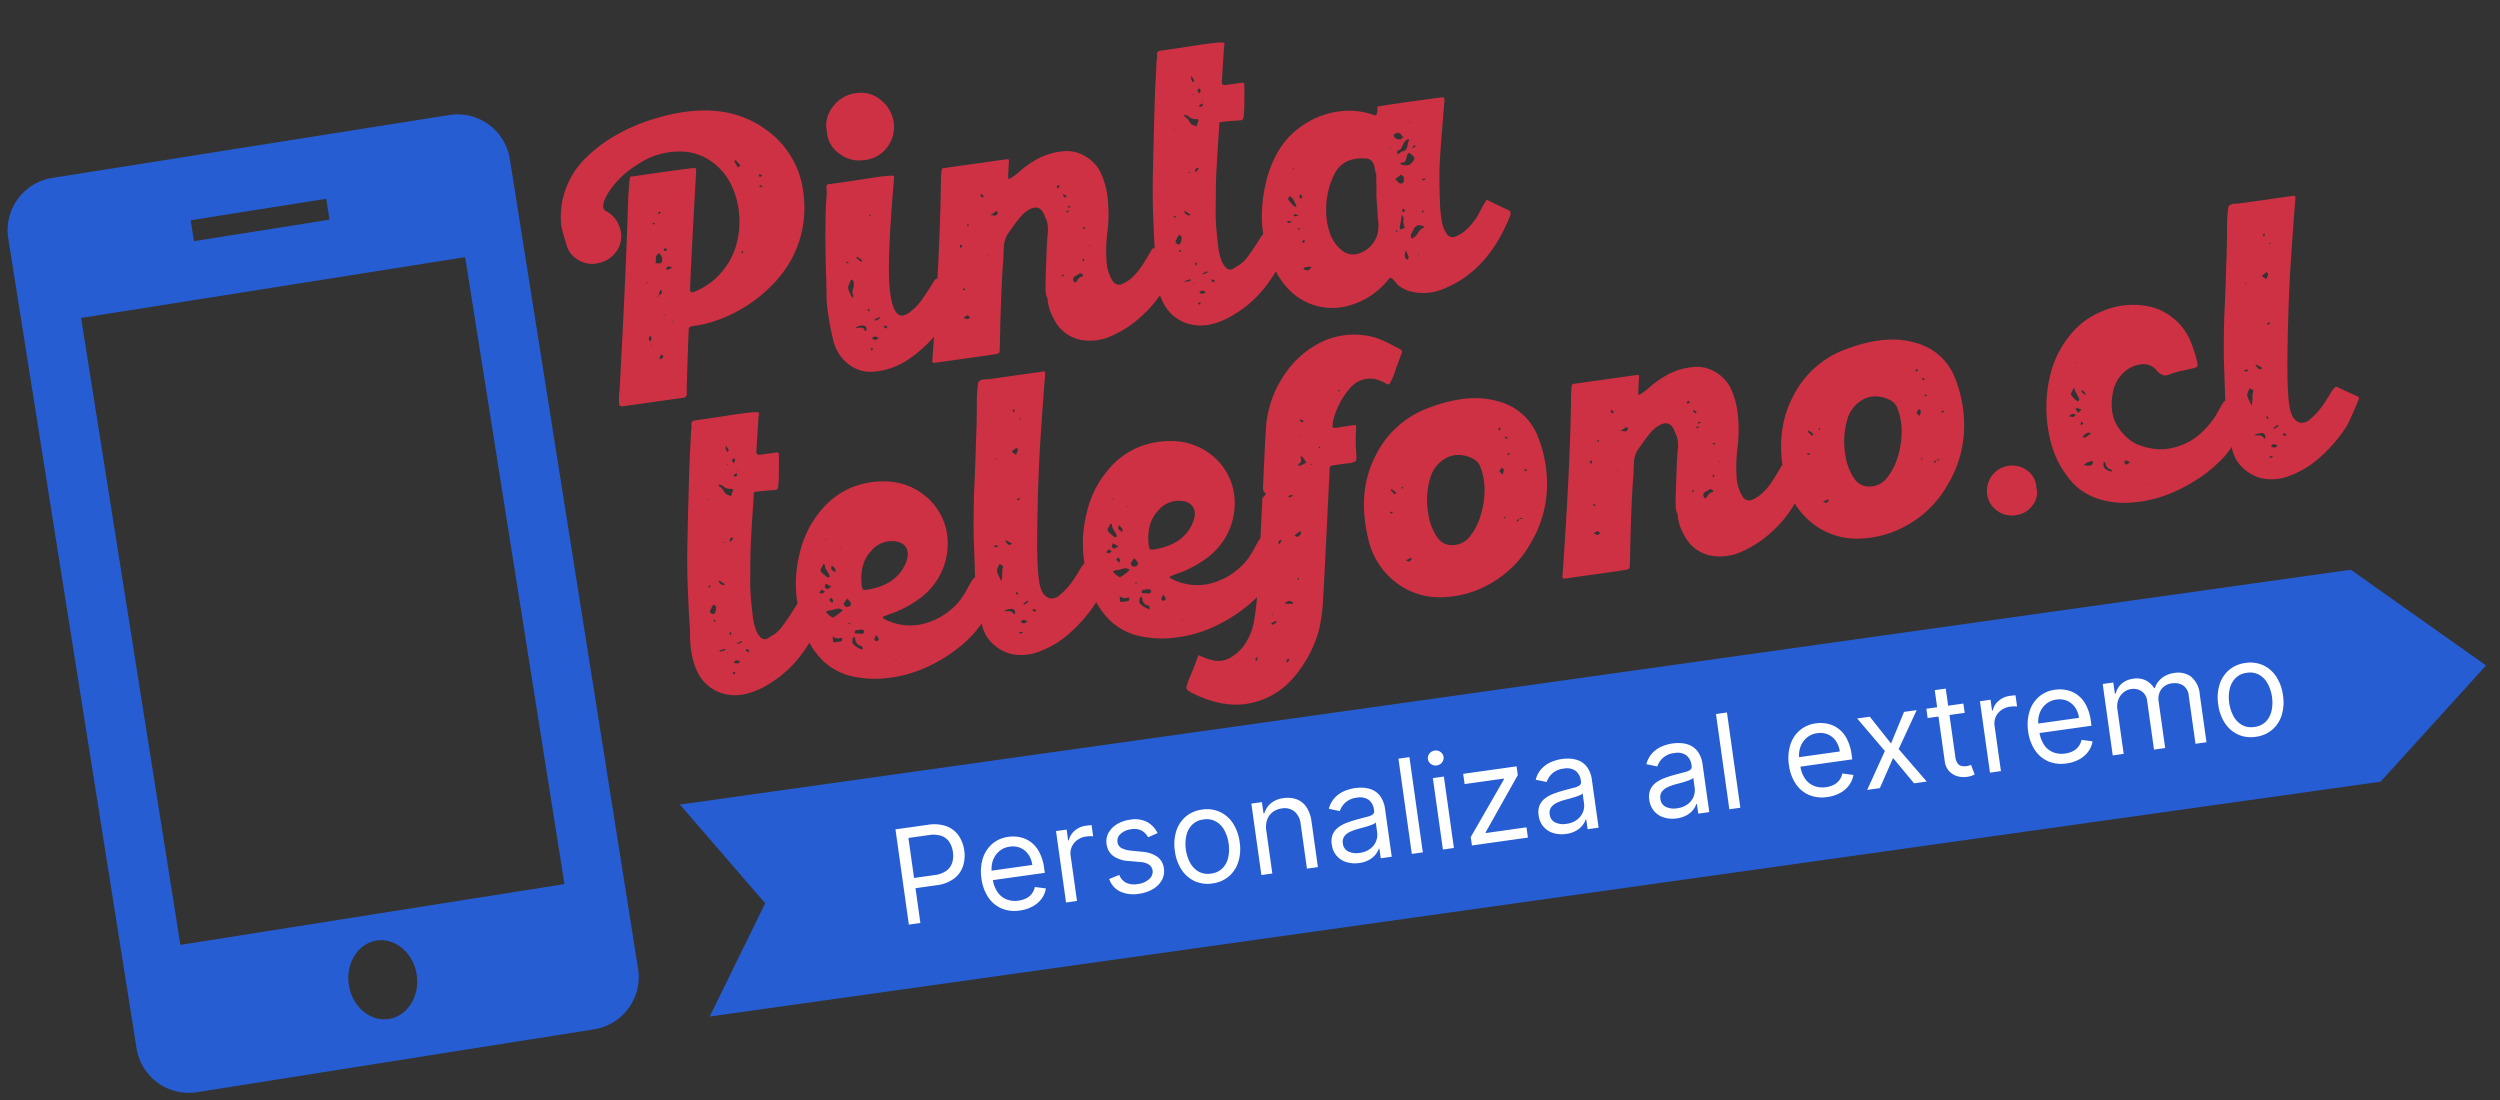
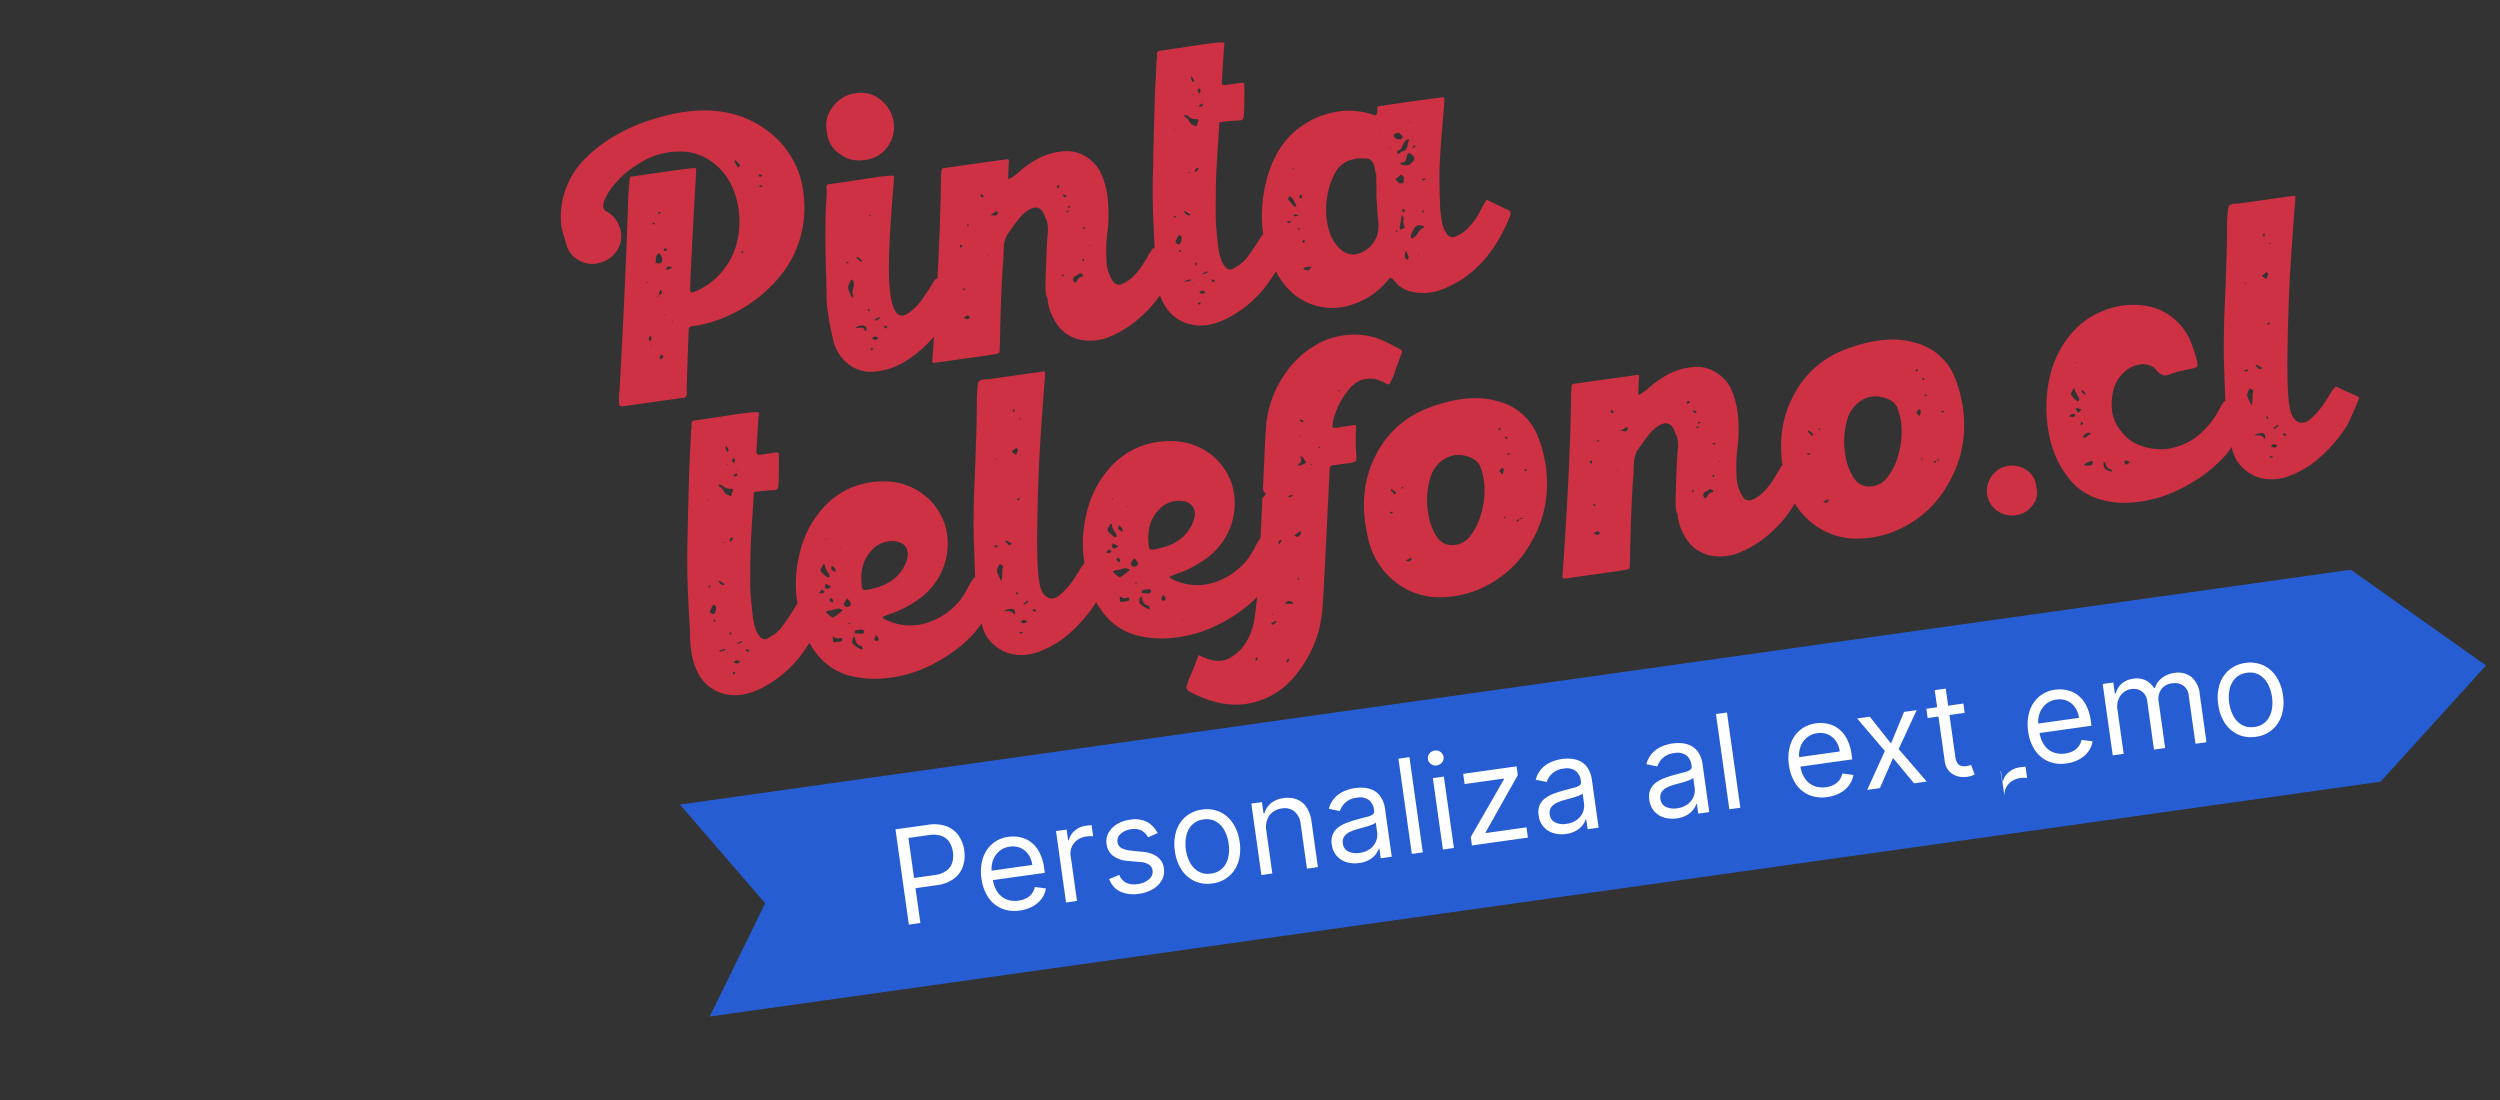
<svg xmlns="http://www.w3.org/2000/svg" width="472.627" height="208.045" viewBox="0 0 472.627 208.045">
  <rect x="0" y="0" width="472.627" height="208.045" fill="#333333" stroke="none" />
  <g id="Grupo_5" data-name="Grupo 5" transform="translate(-755.258 -278.816)">
    <g id="Grupo_4" data-name="Grupo 4" transform="translate(605 85.751)">
      <path id="Trazado_1" data-name="Trazado 1" d="M274.692,569H593.675l22.8,21.487-22.8,18.979H274.692l13.362-19.731Z" transform="translate(-72.41 -180.07) rotate(-8)" fill="#275dd2" />
      <path id="Trazado_2" data-name="Trazado 2" d="M19.872-52.7q13.464-2.3,20.88,4.752a16.983,16.983,0,0,1,5.472,13.608,20.321,20.321,0,0,1-6.84,14.616,27.1,27.1,0,0,1-13.968,6.552q-1.008.144-1.872.18t-1.224.036a5.263,5.263,0,0,0-.648.036.473.473,0,0,0-.4.252,2.555,2.555,0,0,0-.18.72Q19.152-1.08,19.152-.648a.762.762,0,0,1-.936.864H7.056q-.792,0-.864-.36a12.227,12.227,0,0,1,.432-2.664q.432-2.088.72-3.672Q11.016-25.2,13.32-38.664q.792-3.96,1.008-3.96a.553.553,0,0,0,.216.072q11.736-.072,12.1.072.216.072.072.72Q22.464-20.3,22.464-19.584a.466.466,0,0,0,.576.288,13.13,13.13,0,0,0,5.724-2.916,13.646,13.646,0,0,0,3.6-4.9,16.2,16.2,0,0,0,1.3-5.868,15.593,15.593,0,0,0-.828-5.76,11.439,11.439,0,0,0-3.132-4.68,10.022,10.022,0,0,0-5.292-2.52,13.985,13.985,0,0,0-8.5,1.3A17.085,17.085,0,0,0,9.684-40.1q-1.98,2.52-.9,3.312a5.267,5.267,0,0,1,2.16,3.42,4.966,4.966,0,0,1-.9,4.032A5.514,5.514,0,0,1,5.9-27.216,4.984,4.984,0,0,1,2.268-28.4,4.61,4.61,0,0,1,.5-31.752q-.072-.36-.252-1.62a14.7,14.7,0,0,1-.18-1.908,15.153,15.153,0,0,1,1.836-6.768,15.859,15.859,0,0,1,4.5-5.184A27.757,27.757,0,0,1,12.6-50.688,34.459,34.459,0,0,1,19.872-52.7ZM13.536-10.44q.072.144.288.072A.235.235,0,0,0,13.536-10.44ZM13.968-9a.207.207,0,0,1,.072-.144h-.072A.09.09,0,0,0,13.968-9Zm-.216-2.232a.207.207,0,0,1,.072-.144.731.731,0,0,0,.144-.576l-.144-.288a.564.564,0,0,1-.144.108.32.32,0,0,1-.144.036v.216q-.144.36,0,.5A.838.838,0,0,1,13.752-11.232Zm3.888-21.96a1,1,0,0,0-.252-.144q-.036,0-.18.144,0,.072.108.144l.108.072q.072,0,.108-.108T17.64-33.192ZM15.552-10.224h-.144q.072.072.108.072h.036ZM14.4-22.248a.9.9,0,0,0,.5,0Q14.76-22.392,14.4-22.248ZM15.12-7.56l.288-.144a1.544,1.544,0,0,1,.36-.288,2.354,2.354,0,0,0-.144-.252,1.761,1.761,0,0,1-.108-.18.115.115,0,0,0-.108-.072,5.331,5.331,0,0,0-.432.612A1.8,1.8,0,0,0,15.12-7.56ZM16.2-19.368q.144.072.144.036a2.977,2.977,0,0,1,.144-.4l-.18.18A.3.3,0,0,0,16.2-19.368Zm.864,3.744a.207.207,0,0,1,.072-.144.147.147,0,0,0-.036-.108.147.147,0,0,1-.036-.108A.464.464,0,0,0,17.064-15.624Zm-.576-4.1q.72.072.648-.648l-.216-.216A5.9,5.9,0,0,0,16.488-19.728Zm1.08-5.832q.5-.072.5-.792v-.216a1.742,1.742,0,0,0-.432-.936.207.207,0,0,0-.144.072q-.576.432-.576.648A3.554,3.554,0,0,1,16.7-25.7Zm1.512-9.5-.288-.216-.432.288H18.5a.838.838,0,0,1,.216.144A3.522,3.522,0,0,1,19.08-35.064Zm.216,7.128-.216-.216q-.144-.216-.36,0-.144.144-.216.144l.144.144q.216.216.36.072ZM18.36-14.112a.18.18,0,0,0,0-.288A.306.306,0,0,0,18.36-14.112Zm.144-10.3q.288.288.36.288a6.463,6.463,0,0,0,.864-.36q-.144-.072-.4-.18a1.093,1.093,0,0,0-.4-.108A4.21,4.21,0,0,1,18.5-24.408Zm1.872-1.584v-.072l-.072.072Zm12.888.72.216-.216-.144-.144a.142.142,0,0,0-.216.072l-.072.072q0,.072.108.144Zm.288,2.592.036-.036.036-.036a.064.064,0,0,1-.072-.072.064.064,0,0,1-.072.072ZM34.92-41.616q.288-.144.216-.216l-.72-1.08-.288.216q.288.648.5,1.152,0,.072.108.036A.452.452,0,0,0,34.92-41.616Zm3.168,4.176a2.289,2.289,0,0,0,.4.288,1.566,1.566,0,0,0,.324-.216A.794.794,0,0,0,38.088-37.44Zm.5-1.656.432-.216a2.86,2.86,0,0,1-.432-.36q-.288.288-.288.36Zm33.12,25.488q.5.288.972.576t.18.864a24.639,24.639,0,0,1-5,6.66,23.863,23.863,0,0,1-6.408,4.5A13.687,13.687,0,0,1,55.044.36a6.838,6.838,0,0,1-5-2.232,7.924,7.924,0,0,1-2.088-4.752q-.216-2.232-.252-4.284t.036-2.88q.072-.828.324-2.844t.252-2.232q.432-3.96.864-7.056t.684-4.572q.252-1.476.468-2.448t.288-1.44a5.519,5.519,0,0,0,.072-.828q0-.5.216-.648a1.071,1.071,0,0,1,.72-.072q4.176,0,8.64-.072,3.312,0,3.384.288a2.165,2.165,0,0,1-.072.36v.144Q60.12-20.16,59.9-15.048q-.36,7.128,3.024,5.256.36-.216.612-.36a5.263,5.263,0,0,0,.54-.36l.432-.324q.144-.108.468-.4t.468-.432q.144-.144.576-.648t.648-.72q.216-.216.828-.936t.972-1.152l.144-.144a.452.452,0,0,1,.18-.108.333.333,0,0,1,.216,0l.216.072a1.054,1.054,0,0,1,.288.18,3.276,3.276,0,0,0,.36.252q.18.108.5.324t.612.432Q71.28-13.9,71.712-13.608ZM58.176-29.16a.292.292,0,0,0-.144.36l.288-.216Zm.216,6.264-.072-.072-.072.072h.036q.036,0,.036.072Zm-1.8,4.608a.09.09,0,0,0-.144,0,.207.207,0,0,1,.144.072ZM54.648-21.6l-.216.144a2.36,2.36,0,0,1,.288.36q.36.432.5.432l.144.144a.235.235,0,0,0,.072-.288A5.362,5.362,0,0,0,54.648-21.6Zm.936,10.224a.742.742,0,0,0-.288-.144q0-.072-.072.036l-.072.108a4.357,4.357,0,0,1,.288.36Q55.512-11.016,55.584-11.376Zm-2.808-9.576a.626.626,0,0,0-.252.108l-.18.108a.516.516,0,0,0,.576-.072Zm0,3.6q-.144.288-.36.648a4.217,4.217,0,0,1-.252.4.871.871,0,0,0-.036.36,2.1,2.1,0,0,0,.072.576q.072.252.288.972l.288.36.144-.432a1.071,1.071,0,0,1-.036-.9q.18-.468.36-.864a1.858,1.858,0,0,0-.108-1.26.293.293,0,0,1-.216.072ZM54.36-7.488A.838.838,0,0,0,54.5-7.7q0-.72-.5-.864a2.462,2.462,0,0,0-1.3.072l-.288.072.36.144H53.1a1.338,1.338,0,0,1,.324.036l.288.072a.453.453,0,0,1,.252.18.583.583,0,0,1,.108.36Zm.5,3.816a1.18,1.18,0,0,1,.18-.144,1.18,1.18,0,0,0,.18-.144l-.072-.072-.144-.144q-.288.216-.288.252A1,1,0,0,0,54.864-3.672Zm1.008-1.872a2.793,2.793,0,0,1,.36-.144.781.781,0,0,0,.288-.144,2.145,2.145,0,0,0-.288-.216q-.432-.288-.72-.072l-.288.288a.553.553,0,0,1,.216.072,2.354,2.354,0,0,1,.252.144A.35.35,0,0,0,55.872-5.544Zm.216-3.744a.8.8,0,0,0,.36.072q.216.072.648-.216a.838.838,0,0,0,.216-.144V-9.72A3.287,3.287,0,0,0,56.088-9.288Zm1.656,1.512a1.93,1.93,0,0,0,.5.36q.072,0,.216-.288-.216-.144-.5-.36A.464.464,0,0,1,57.744-7.776Zm.792-31.752a6.048,6.048,0,0,1-4.5-1.836,5.377,5.377,0,0,1-1.764-4.5A5.443,5.443,0,0,1,54-50.292a6.322,6.322,0,0,1,4.68-1.98,5.942,5.942,0,0,1,4.644,2.088,6.692,6.692,0,0,1,1.692,4.392,6.35,6.35,0,0,1-1.728,4.32A6.031,6.031,0,0,1,58.536-39.528Zm1.08-6.336a.064.064,0,0,1-.072.072l.072.072h.072v-.072Zm54.36,32.76a.615.615,0,0,1,.216,1.008q-2.52,4.032-2.592,4.1a21.7,21.7,0,0,1-5.256,4.968A20.4,20.4,0,0,1,99.972-.036,9.649,9.649,0,0,1,93.96-.288a7.186,7.186,0,0,1-4.1-4.392,9.459,9.459,0,0,1-.72-3.528,1.748,1.748,0,0,0,0-.72l-.108-.324a2.858,2.858,0,0,1-.036-.612,14.54,14.54,0,0,1,.216-1.872q.216-1.368.648-3.744.288-1.728.612-3.384t.468-2.16a5.652,5.652,0,0,0,.18-1.26,3.938,3.938,0,0,0-.072-1.152q-.108-.4-.324-1.26-.648-2.088-2.808-1.152a5.539,5.539,0,0,0-.972.54,8.619,8.619,0,0,0-.936.756q-.468.432-.792.756t-.792.828q-.468.5-.756.792a4.4,4.4,0,0,0-.828,1.152,4.972,4.972,0,0,0-.432,1.152q-.108.5-.252,1.332t-.216,1.26q-.36,1.368-1.152,5.652T79.452-3.96q-.54,3.384-.612,3.6v.144q-.072.432-.684.468T73.872.288H66.528a.854.854,0,0,1-.54-.108q-.108-.108.036-.612,4.248-19.944,6.192-32.544a23.625,23.625,0,0,1,.5-2.628.415.415,0,0,1,.5-.324H84.96q.576,0,.612.144a4.369,4.369,0,0,1-.18,1.08q-.216,1.08-.36,1.944-.072,0,0,.648a11.83,11.83,0,0,0,2.412-1.3,19.766,19.766,0,0,1,3.708-1.836,12.094,12.094,0,0,1,4.608-.684,6.54,6.54,0,0,1,4.068,1.4,7.387,7.387,0,0,1,2.556,3.42,15.507,15.507,0,0,1,.648,5.868,27.5,27.5,0,0,1-.9,5.616,26.424,26.424,0,0,0-.9,5.112,7.67,7.67,0,0,0,.648,4.284,1.4,1.4,0,0,0,1.8.648,6.61,6.61,0,0,0,2.016-1.008,10.827,10.827,0,0,0,1.728-1.512q.72-.792,1.332-1.548t1.008-1.26q.4-.5.54-.5a1.313,1.313,0,0,1,.72.324q.432.324,1.26.936A11.5,11.5,0,0,0,113.976-13.1Zm-39.96.36a1,1,0,0,0-.252-.144q-.036,0-.18.216a2.146,2.146,0,0,0,.288.216.207.207,0,0,1,.072-.144A.207.207,0,0,0,74.016-12.744Zm-.792-2.3-.072.072q.072,0,.072.036v.036l.072-.072Zm-.288,7.632a1.128,1.128,0,0,1,.288.216q.5.288.72.072l.216-.216-.432-.432-.288.144-.288.144A.553.553,0,0,1,72.936-7.416ZM74.3-20.448l.288-.5-.288-.216-.216.288Zm1.944-3.888a.207.207,0,0,1,.072-.144q.072-.144,0-.216a.207.207,0,0,0-.144-.072q-.144.144-.144.18T76.248-24.336Zm2.808,5.9A.207.207,0,0,0,79.2-18.5a.306.306,0,0,0-.288,0Zm.36-5.76v-.072a.207.207,0,0,0-.144.072h.144Zm.216-5.184a.3.3,0,0,0,.18-.108l.108-.108a4.155,4.155,0,0,0-.432-.576q-.216.5-.072.576Zm.648,3.24a.064.064,0,0,1,.072-.072.064.064,0,0,1-.072-.072l-.072.072Zm1.368.5a.838.838,0,0,1,.216-.144q.288-.216.216-.432a.639.639,0,0,1-.072-.288,4.369,4.369,0,0,0-.72.324l-.648.324A2.612,2.612,0,0,1,81.648-25.632Zm14.256.36-.144-.288-.432.144.072.144a.464.464,0,0,0,.36,0Zm-.36.648a.627.627,0,0,0-.648.072l.216.216Zm-.072-2.808q-.432-.36-.468-.4t-.252.108a2.328,2.328,0,0,0,.324.5A2.412,2.412,0,0,0,95.472-27.432ZM92.808-6.552a.064.064,0,0,1,.072-.072L92.808-6.7l-.036.036-.036.036Zm-.36-6.12q.216.216.216.18t.216-.252a.064.064,0,0,1-.072-.072.306.306,0,0,0-.288,0A.207.207,0,0,0,92.448-12.672Zm1.368-16.7.072.108.072.108a2.809,2.809,0,0,1,.5-.288l-.144-.144q-.144-.144-.216-.144Q93.816-29.448,93.816-29.376Zm2.592,17.352v-.288q-.36-.5-.792-.216a1.3,1.3,0,0,1-.432.18,1.269,1.269,0,0,0-.54.288.733.733,0,0,0-.18.54l.216.5.432-.216A1.5,1.5,0,0,1,96.408-12.024Zm.432-2.736a4.356,4.356,0,0,0,.288-.36l-.216-.144Q96.552-15.048,96.84-14.76Zm.72-6.336.216.288.36-.288A.612.612,0,0,0,97.56-21.1Zm.72,3.456q.072.144.288.072A.235.235,0,0,0,98.28-17.64ZM135.072-13.1a.669.669,0,0,1,.288,1.08Q131.04-4.176,124.128-1.08q-6.264,2.88-10.44.072-4.68-3.168-3.312-11.952l.036-.5q.036-.5.108-1.44t.18-2.124q.108-1.188.252-2.7t.324-3.1q.18-1.584.432-3.42t.54-3.492q.648-4.1,1.224-7.488t.936-5.508q.36-2.124.684-3.744t.468-2.412q.144-.792.252-1.332a4.959,4.959,0,0,1,.18-.72.884.884,0,0,0,.072-.324v-.36q.072-.576.792-.576,3.528,0,7.848-.072,4.176,0,4.248.288a.649.649,0,0,1,0,.432l-.072.144q-.216.936-1.368,6.624-.144.72.648.72h2.952q.648-.072.5.648-.144,1.224-.432,3.024a22.956,22.956,0,0,1-.54,2.88.688.688,0,0,1-.828.432q-3.816-.288-3.852-.072t-.4,1.98q-.36,1.764-.612,2.952t-.684,3.384q-.432,2.2-.684,3.888t-.576,3.852a36.9,36.9,0,0,0-.4,3.816q-.072,1.656-.108,3.2a10.651,10.651,0,0,0,.216,2.628,3.766,3.766,0,0,0,.684,1.584,1.066,1.066,0,0,0,1.512.288q.36-.144.756-.324t.612-.288a4.843,4.843,0,0,0,.612-.4,7.454,7.454,0,0,0,.864-.756q.468-.468,1.224-1.3t1.764-2.052l.5-.5a.637.637,0,0,1,.288-.18q.144-.036.432.18t.612.432q.324.216,1.008.684T135.072-13.1ZM123.48-41.832a.235.235,0,0,0-.072.288A.235.235,0,0,0,123.48-41.832Zm-.36-2.3a1.128,1.128,0,0,0-.288.216q-.216.072,0,.5l.144.288a5.474,5.474,0,0,0,.36-.612A2.412,2.412,0,0,0,123.12-44.136Zm.072,2.88a3.264,3.264,0,0,1-.648.36l.144.144q.288.288.648-.144Zm-3.888,4.68h-.072l.072.072Zm0,7.92a.9.9,0,0,0-.5,0Q118.944-28.512,119.3-28.656Zm-2.016-8.568q-.072.216,0,.288l.072-.144a.147.147,0,0,0-.036-.108Zm-1.872,16.488-.144-.216-.36.216a.838.838,0,0,1,.144.216,1.18,1.18,0,0,1,.18-.144A.35.35,0,0,1,115.416-20.736Zm-.5,4.248q-.5.432-.144.792.576.576.936-.288a5.7,5.7,0,0,1,.216-.72.552.552,0,0,0-.144-.252,1.888,1.888,0,0,1-.216-.324,3.051,3.051,0,0,0-.468.432,1.761,1.761,0,0,1-.108.18A.35.35,0,0,0,114.912-16.488ZM115.2-14.4a1.128,1.128,0,0,0-.216.288.32.32,0,0,1,.144.036.564.564,0,0,1,.144.108,1,1,0,0,0,.144-.252Q115.416-14.256,115.2-14.4Zm1.3,5.976-.036-.108-.036-.108q-.936.144-1.224.216l.288.144h.5Q116.28-8.352,116.5-8.424Zm.36.72a.207.207,0,0,0,.072-.144l-.036-.072-.036-.072A.306.306,0,0,0,116.856-7.7Zm1.3-13.032q-.864-.72-.9-.756a.479.479,0,0,0-.252-.036,2.794,2.794,0,0,1,.144.36,1.453,1.453,0,0,0,.648.576Zm-.216,9.72a.747.747,0,0,0,0-.648q-.288.216-.288.252A2.289,2.289,0,0,0,117.936-11.016ZM117.5-3.6a1.544,1.544,0,0,1,.288-.36l-.36-.144-.216.288.108.072A1.18,1.18,0,0,1,117.5-3.6Zm.864-1.944a5.551,5.551,0,0,0,.648-.288.781.781,0,0,0-.288-.144q-.432-.36-.72-.144l-.288.288a2.793,2.793,0,0,0,.36.144A.781.781,0,0,1,118.368-5.544Zm.5-3.672q.36-.072.936-.216a.592.592,0,0,0-.036-.18l-.036-.108a6.663,6.663,0,0,1-.936.36l.036.072Zm1.8-20.16q-.432.288-.468.432a.965.965,0,0,0,.036.432q.576-.5.648-.576l-.108-.144Zm.216,6.48a.09.09,0,0,0-.144,0h.144Zm-.072,15.48.144-.288a3.6,3.6,0,0,0-.5-.36.742.742,0,0,0-.144.288Q120.312-7.7,120.816-7.416Zm.792-29.664q.288-.648.576-1.224l-.36-.144a2,2,0,0,1-1.584-.864l-.576-.288q-.216.36.288.648a1.392,1.392,0,0,1,.18.252,2.518,2.518,0,0,1,.18.36,3.59,3.59,0,0,0,.216.432,1.88,1.88,0,0,0,.288.4Zm0-6.048q.216.144.36,0A.464.464,0,0,0,121.608-43.128Zm.432-2.3a.837.837,0,0,1,.216-.144q.216-.144-.072-.648l-.216-.432a3.009,3.009,0,0,0-.144.5A5.7,5.7,0,0,0,122.04-45.432ZM177.624-13.32q.792.432.288,1.3Q172.368-2.376,163.728-.216a9.745,9.745,0,0,1-6.768-.5,6.1,6.1,0,0,1-1.3-.864,3.575,3.575,0,0,1-.792-.9,5.317,5.317,0,0,0-.468-.72,1.475,1.475,0,0,0-.4-.4q-.144-.072-.432.144A14.4,14.4,0,0,1,144.288.576a11.428,11.428,0,0,1-9-3.816q-3.528-3.96-4.032-11.808a21.624,21.624,0,0,1,.324-4.284,27.5,27.5,0,0,1,1.476-5.256,21.043,21.043,0,0,1,2.664-5,14.97,14.97,0,0,1,5.868-4.932,15.659,15.659,0,0,1,7.092-1.62,14.212,14.212,0,0,1,6.408,1.584q.432.288.576-.144l.072-.144.072-.144a.9.9,0,0,0,.072-.4,1.709,1.709,0,0,1,.036-.4.457.457,0,0,1,.108-.216q.216-.144,11.88-.072.72,0,.792.108a1.853,1.853,0,0,1-.072.828q-.072.36-.54,2.448t-.828,3.672q-.36,1.584-.864,4.068t-.756,4.464q-.252,1.98-.468,4.032a23.811,23.811,0,0,0-.144,3.564,5.47,5.47,0,0,0,.5,2.3,1.336,1.336,0,0,0,1.692.936,6.7,6.7,0,0,0,2.3-1.08,12.28,12.28,0,0,0,2.124-1.944q.576-.72,1.08-1.44a8.312,8.312,0,0,1,.72-.936,2.216,2.216,0,0,0,.36-.468q.144-.252.432-.036t.576.4q.288.18,1.08.72T177.624-13.32Zm-43.416,1.08a.064.064,0,0,0,.072-.072.064.064,0,0,1-.072-.072l-.072.072Zm4.68-.576-.216-.216q0,.072-.432.288a2.359,2.359,0,0,0,.36.288Q138.888-12.744,138.888-12.816ZM138.6-26.784q-.144.072-.072.288l.108-.108.036-.036v-.072ZM137.232-21.6q-.432.432-.4.612a10.274,10.274,0,0,0,1.044,1.548l.36-.072a9.062,9.062,0,0,1-.288-.864,2.83,2.83,0,0,0-.5-1.008Zm-1.3,4.68.216.216a.314.314,0,0,0,.432.072,2.793,2.793,0,0,0,.36-.144A2.1,2.1,0,0,0,135.936-16.92Zm1.44-.936a1.566,1.566,0,0,0,.324.216q.036,0,.612-.072a4.2,4.2,0,0,0-.54-.36A2.412,2.412,0,0,0,137.376-17.856Zm.936,2.664q-.36-.216-.5-.144l.216.288Zm-.5,7.7.432.144a.616.616,0,0,0,.792,0l.108-.108.144-.144.18-.18a3.627,3.627,0,0,0-1.44,0Zm1.44-13.32q.288-.216.288-.252t-.216-.612a1.128,1.128,0,0,0-.216.288.27.27,0,0,0,0,.432ZM142.56-5.184v-.072h.072a.064.064,0,0,1-.072-.072l-.072.072.036.036Zm10.872-14.184q.072-.072.576-4.32h-.144V-23.9q0-.792-.036-1.188a2.072,2.072,0,0,0-.36-.9,1.526,1.526,0,0,0-1.044-.648q-3.888-.792-5.94,1.656a14.837,14.837,0,0,0-2.844,7.128,12.676,12.676,0,0,0,.072,4.032,7.389,7.389,0,0,0,1.692,3.636A3.408,3.408,0,0,0,148.9-9.072a5.019,5.019,0,0,0,2.592-1.44,5.019,5.019,0,0,0,1.44-2.592,5.361,5.361,0,0,0,.18-1.368q.036-.936.144-2.34T153.432-19.368Zm2.52-11.952.036-.036.036-.036-.072-.072-.036.036-.036.036A.064.064,0,0,0,155.952-31.32Zm.216,19.008a.893.893,0,0,0,.108.252q.036.036.18-.108a.553.553,0,0,1-.072-.216.32.32,0,0,0-.144.036Zm5.544-19.944a.235.235,0,0,0-.288-.072Q161.5-32.184,161.712-32.256Zm-1.728,7.992a1.332,1.332,0,0,0,1.008-.4,1.256,1.256,0,0,0,.576-.9,4.249,4.249,0,0,0-.864-.972q-.144-.036-.5.468a1.6,1.6,0,0,1-.144.4q-.144.324-.216.468a.612.612,0,0,1-.324.252.827.827,0,0,1-.54.036l-.216.072.144.288A3.272,3.272,0,0,0,159.984-24.264Zm.216,5.4a.09.09,0,0,0-.144,0h.036q.036,0,.108.072Zm.5-10.224a2.345,2.345,0,0,0-1.08,1.08q-.432.792-1.008.72-.072,0-.144.576l.144.144.792-.432a1.049,1.049,0,0,0,.828-.288,2.04,2.04,0,0,0,.4-.792,1.647,1.647,0,0,1,.288-.648q.144-.288.036-.36A.238.238,0,0,0,160.7-29.088Zm-2.376-1.3a.665.665,0,0,0,.216.756,1.346,1.346,0,0,0,.936.324,4.028,4.028,0,0,0,.468-.252q.036-.036-.108-.324a1.922,1.922,0,0,0-.36-.5l-.216-.216Q158.328-30.456,158.328-30.384Zm-1.008,2.232a.235.235,0,0,0-.072.288l.036-.036a.147.147,0,0,1,.108-.036l-.072-.144Zm-.144,20.664q0,.792.36.864.216.072.288-.288a.306.306,0,0,0,0-.288q0-.072-.288-1.152A6.463,6.463,0,0,0,157.176-7.488Zm.648-5.688a2.847,2.847,0,0,1,.144-1.3,2.45,2.45,0,0,0-.288-.648q-.072.36-.324,1.152t-.4,1.224l.144.36a5.98,5.98,0,0,1,.612-.18.525.525,0,0,0,.216-.072q.036-.036-.036-.216A.884.884,0,0,1,157.824-13.176Zm-.432-2.376h.144a.064.064,0,0,0-.072-.072Zm.792.072.216-.5-.288-.288-.288.432Zm.216-5.544a.387.387,0,0,0,.432-.108.965.965,0,0,0,.18-.5,1.49,1.49,0,0,1,.108-.468l-.5-.576q-1.08.648-1.224.72a4.355,4.355,0,0,1,.288.36,4.21,4.21,0,0,0,.36.432A.488.488,0,0,0,158.4-21.024ZM159.624-7.2q.216.072.288-.072A.235.235,0,0,0,159.624-7.2Zm1.728-4.9q.072,0,.216-.288a7.913,7.913,0,0,0-.936-.36,1.2,1.2,0,0,0-.648.18,1.4,1.4,0,0,0-.432.4l-.36.54-.36.54v.648q.576-.072.576-.144a2.7,2.7,0,0,0,.9-.792A1.8,1.8,0,0,1,161.352-12.1Zm.576,4.536V-7.7q-.072,0-.072.036v.036ZM161.64-14.9a2.048,2.048,0,0,1,.36-.432l-.288-.072A.413.413,0,0,0,161.64-14.9Zm-.216-12.528q.144.144.18.108t.54-.324a1.128,1.128,0,0,1-.288-.216l-.216.216Zm1.152,6.48q0-.072.108-.072a.387.387,0,0,0,.216-.072.444.444,0,0,1,.252-.072.584.584,0,0,0-.72-.072Z" transform="translate(261.212 270.606) rotate(-8)" fill="#ce3144" />
      <path id="Trazado_3" data-name="Trazado 3" d="M25.056-13.1a.669.669,0,0,1,.288,1.08Q21.024-4.176,14.112-1.08,7.848,1.8,3.672-1.008-1.008-4.176.36-12.96l.036-.5q.036-.5.108-1.44t.18-2.124q.108-1.188.252-2.7t.324-3.1q.18-1.584.432-3.42t.54-3.492q.648-4.1,1.224-7.488t.936-5.508q.36-2.124.684-3.744t.468-2.412q.144-.792.252-1.332a4.959,4.959,0,0,1,.18-.72.884.884,0,0,0,.072-.324v-.36q.072-.576.792-.576,3.528,0,7.848-.072,4.176,0,4.248.288a.649.649,0,0,1,0,.432l-.072.144q-.216.936-1.368,6.624-.144.72.648.72H21.1q.648-.072.5.648-.144,1.224-.432,3.024a22.959,22.959,0,0,1-.54,2.88.688.688,0,0,1-.828.432q-3.816-.288-3.852-.072t-.4,1.98q-.36,1.764-.612,2.952t-.684,3.384q-.432,2.2-.684,3.888T13-21.1a36.9,36.9,0,0,0-.4,3.816q-.072,1.656-.108,3.2a10.651,10.651,0,0,0,.216,2.628,3.766,3.766,0,0,0,.684,1.584,1.066,1.066,0,0,0,1.512.288q.36-.144.756-.324t.612-.288a4.843,4.843,0,0,0,.612-.4,7.453,7.453,0,0,0,.864-.756q.468-.468,1.224-1.3t1.764-2.052l.5-.5a.637.637,0,0,1,.288-.18q.144-.036.432.18t.612.432q.324.216,1.008.684T25.056-13.1ZM13.464-41.832a.235.235,0,0,0-.072.288A.235.235,0,0,0,13.464-41.832Zm-.36-2.3a1.128,1.128,0,0,0-.288.216q-.216.072,0,.5l.144.288a5.474,5.474,0,0,0,.36-.612A2.412,2.412,0,0,0,13.1-44.136Zm.072,2.88a3.264,3.264,0,0,1-.648.36l.144.144q.288.288.648-.144Zm-3.888,4.68H9.216l.072.072Zm0,7.92a.9.9,0,0,0-.5,0Q8.928-28.512,9.288-28.656ZM7.272-37.224q-.072.216,0,.288l.072-.144a.147.147,0,0,0-.036-.108ZM5.4-20.736l-.144-.216-.36.216a.838.838,0,0,1,.144.216,1.18,1.18,0,0,1,.18-.144A.35.35,0,0,1,5.4-20.736Zm-.5,4.248q-.5.432-.144.792.576.576.936-.288A5.7,5.7,0,0,1,5.9-16.7a.552.552,0,0,0-.144-.252,1.888,1.888,0,0,1-.216-.324,3.05,3.05,0,0,0-.468.432,1.761,1.761,0,0,1-.108.18A.35.35,0,0,0,4.9-16.488ZM5.184-14.4a1.128,1.128,0,0,0-.216.288.32.32,0,0,1,.144.036.564.564,0,0,1,.144.108A1,1,0,0,0,5.4-14.22Q5.4-14.256,5.184-14.4Zm1.3,5.976-.036-.108L6.408-8.64q-.936.144-1.224.216l.288.144h.5Q6.264-8.352,6.48-8.424Zm.36.72a.207.207,0,0,0,.072-.144L6.876-7.92,6.84-7.992A.306.306,0,0,0,6.84-7.7Zm1.3-13.032q-.864-.72-.9-.756a.479.479,0,0,0-.252-.036,2.794,2.794,0,0,1,.144.36,1.453,1.453,0,0,0,.648.576Zm-.216,9.72a.747.747,0,0,0,0-.648q-.288.216-.288.252A2.289,2.289,0,0,0,7.92-11.016ZM7.488-3.6a1.544,1.544,0,0,1,.288-.36L7.416-4.1,7.2-3.816l.108.072A1.18,1.18,0,0,1,7.488-3.6Zm.864-1.944A5.551,5.551,0,0,0,9-5.832a.781.781,0,0,0-.288-.144q-.432-.36-.72-.144L7.7-5.832a2.794,2.794,0,0,0,.36.144A.781.781,0,0,1,8.352-5.544Zm.5-3.672q.36-.072.936-.216a.592.592,0,0,0-.036-.18L9.72-9.72a6.663,6.663,0,0,1-.936.36l.036.072Zm1.8-20.16q-.432.288-.468.432a.965.965,0,0,0,.036.432q.576-.5.648-.576l-.108-.144Zm.216,6.48a.09.09,0,0,0-.144,0h.144ZM10.8-7.416l.144-.288a3.6,3.6,0,0,0-.5-.36.742.742,0,0,0-.144.288Q10.3-7.7,10.8-7.416Zm.792-29.664q.288-.648.576-1.224l-.36-.144a2,2,0,0,1-1.584-.864L9.648-39.6q-.216.36.288.648a1.393,1.393,0,0,1,.18.252,2.519,2.519,0,0,1,.18.36,3.59,3.59,0,0,0,.216.432,1.88,1.88,0,0,0,.288.4Zm0-6.048q.216.144.36,0A.464.464,0,0,0,11.592-43.128Zm.432-2.3a.838.838,0,0,1,.216-.144q.216-.144-.072-.648l-.216-.432a3.009,3.009,0,0,0-.144.5A5.7,5.7,0,0,0,12.024-45.432Zm43.344,30.1q1.08.72,2.52,1.584,1.584,1.008,1.224,1.512-3.024,4.464-3.168,4.68a20.815,20.815,0,0,1-5.508,4.68A28.7,28.7,0,0,1,43.38.18a24.085,24.085,0,0,1-7.488.9A19.605,19.605,0,0,1,29.016-.36a11.71,11.71,0,0,1-5.184-4.356,14.783,14.783,0,0,1-2.376-7.524,7.639,7.639,0,0,0-.072-.864,18.96,18.96,0,0,1-.072-5.04A22.715,22.715,0,0,1,22.9-24.48a19,19,0,0,1,4.9-7.344,15.147,15.147,0,0,1,6.588-3.708,15.893,15.893,0,0,1,6.8-.18,11.941,11.941,0,0,1,5.76,2.736,11.606,11.606,0,0,1,4.032,7.7,12.749,12.749,0,0,1-2.88,9.144,13.2,13.2,0,0,1-4.356,3.42,20.58,20.58,0,0,1-4.752,1.728,20.03,20.03,0,0,0-2.268.54q.288.432.36.432a10.479,10.479,0,0,0,8.856,1.584,12.629,12.629,0,0,0,3.636-1.512,11.547,11.547,0,0,0,2.52-2.016A21.614,21.614,0,0,0,53.6-13.824a13.946,13.946,0,0,1,1.008-1.3Q55.008-15.552,55.368-15.336ZM23.76-12.024v-.144h-.072A.207.207,0,0,0,23.76-12.024Zm7.056-12.6a.235.235,0,0,0-.288-.072A.235.235,0,0,0,30.816-24.624Zm-2.232,3.24a.293.293,0,0,0-.072.216.6.6,0,0,0,.072.648.564.564,0,0,0,.144.108.407.407,0,0,1,.144.144,1.18,1.18,0,0,0,.144.18q.072,0,.108-.144a.457.457,0,0,1,.108-.216,2.07,2.07,0,0,0-.5-.864A.207.207,0,0,0,28.584-21.384Zm-.5-5.256a.639.639,0,0,0,.072.288l.072-.216-.036-.036A.147.147,0,0,0,28.08-26.64ZM27.72-14.4l.144-.288q.216-.144-.072-.5l-.144-.288-.432.432Zm-.576-2.736q.72-.288.864-.36a3.392,3.392,0,0,1-.468-.324q-.324-.252-.54-.4l-.288.72Zm-.072-4.824a3.731,3.731,0,0,1-.4.612q-.252.324-.288.36t.036.324a1.068,1.068,0,0,0,.288.5q.216.216.72.792.072.144.5,0v-.36q-.072-.216-.252-.612a7.474,7.474,0,0,1-.288-.72,1.314,1.314,0,0,1-.036-.684ZM25.488-16.7l.648.288.5-.36a1.562,1.562,0,0,1-.5-.432A3.12,3.12,0,0,1,25.488-16.7ZM27-6.984h1.188a.618.618,0,0,0,.252-.036.235.235,0,0,0,.108-.108,1.116,1.116,0,0,0,.072-.216.456.456,0,0,1,.108-.216q-.5-.144-.612-.072a.451.451,0,0,1-.36,0,3.94,3.94,0,0,1-.828-.432Q26.784-6.984,27-6.984Zm-.216-1.152.036.036a.147.147,0,0,0,.108.036l-.072-.144Zm.72-3.528a9.36,9.36,0,0,0,2.016-1.152,2.851,2.851,0,0,0-.792-.4,8.24,8.24,0,0,0-1.512.18V-13.1a3.421,3.421,0,0,0-.936.144,3.385,3.385,0,0,0,.648.864Q27.36-11.664,27.5-11.664Zm2.376-2.448q-.072.864.648.828t.648-.684a5.586,5.586,0,0,0-.5-.864,1.582,1.582,0,0,0-.4.36A1.582,1.582,0,0,1,29.88-14.112Zm.216,3.96a.475.475,0,0,0,.5,0,.781.781,0,0,1-.288-.144l-.072.072A.207.207,0,0,1,30.1-10.152Zm1.872,5.184q0,.072.144,0t.144-.144q-.144-.5-.216-.5A1.294,1.294,0,0,1,31.1-7.128L30.96-7.56l-.4.4a3.832,3.832,0,0,0-.108.756.319.319,0,0,0,.036.144.564.564,0,0,0,.108.144,2.1,2.1,0,0,1,.18.216,2.985,2.985,0,0,0,.4.4A4.955,4.955,0,0,0,31.968-4.968Zm.72-2.88.288-.432a.452.452,0,0,1-.108-.18q-.036-.108-.072-.108a1,1,0,0,1-.216-.072.727.727,0,0,0-.4-.036,2.677,2.677,0,0,1-.72-.036q-.144,0-.288.288a.163.163,0,0,0-.036.18l.036.108Q32.112-7.92,32.688-7.848Zm.5-1.368.036-.036.036-.036-.072-.072a.207.207,0,0,1-.072.144Zm1.44,2.736a.4.4,0,0,0,.432.36q.36,0,.432-.432l-.432-.72A4.823,4.823,0,0,0,34.632-6.48Zm.144-9.5q5.112-.144,7.416-3.456,1.728-2.448.432-4.032a3.568,3.568,0,0,0-.936-.648,5.031,5.031,0,0,0-5.256.936Q33.84-21.168,33.7-16.992q0,.792.144.9A2.2,2.2,0,0,0,34.776-15.984ZM37.944-2.016a.464.464,0,0,0,.36,0A.464.464,0,0,0,37.944-2.016ZM79.92-13.032q.5.288.216.72-.072.144-1.188,1.98T77.256-7.74A22.62,22.62,0,0,1,75.1-5.472a25.9,25.9,0,0,1-3.528,2.808,17.73,17.73,0,0,1-6.3,2.772,9.34,9.34,0,0,1-5.148-.18,7.9,7.9,0,0,1-3.456-2.52,6.955,6.955,0,0,1-1.512-3.96q-.072-3.1-.144-5.076a39.848,39.848,0,0,1,.288-5.364q.36-3.384.576-5.472t.72-5.328q.5-3.24.828-4.932t.792-4.32q.468-2.628.612-3.564.576-3.024,1.152-6.984a29.324,29.324,0,0,1,.828-4.176q.252-.576,1.332-.5a7.876,7.876,0,0,0,.936.072H73.08a.957.957,0,0,1,.5.072q.072.072,0,.576-1.152,5.112-2.556,11.844t-2.916,16.38Q66.6-13.68,67.176-11.52a2.653,2.653,0,0,0,1.332,1.944,2.234,2.234,0,0,0,2.052-.36A13.57,13.57,0,0,0,72.792-11.7a24.56,24.56,0,0,0,2.3-2.628,5.849,5.849,0,0,1,.612-.648l.36-.288q.18-.144.5.072l.648.432q.324.216,1.116.72ZM67.824-43.92a.359.359,0,0,0-.36-.072l.216.216Zm-3.96,25.632a.09.09,0,0,0-.144,0,.207.207,0,0,1,.144.072Zm-1.8-18.936a.235.235,0,0,0-.072.288q.072,0,.144-.144l-.036-.072Zm-1.8,16.488-.144-.144a.692.692,0,0,0-.5.072.838.838,0,0,0-.216.144q.288.072.5.144a.207.207,0,0,1,.144-.072ZM60.12-17.28q-.144,0-.468.576t-.252.792a8.753,8.753,0,0,0,.576,1.872,9.524,9.524,0,0,0,.432-2.016,4.669,4.669,0,0,1,.288-.72A2.537,2.537,0,0,0,60.12-17.28Zm1.44,9.792L61.7-7.7q.072-.72-.432-.864a2.462,2.462,0,0,0-1.3.072l-.288.072.288.144q1.152-.072,1.44.72Zm1.368-13.32q-.936-.72-.972-.72H61.7q.072.144.18.324t.144.252a.772.772,0,0,0,.144.18.3.3,0,0,0,.18.108.553.553,0,0,1,.216.072Zm-.216,9.792a.855.855,0,0,0-.144-.648,1.566,1.566,0,0,0-.216.324A1.757,1.757,0,0,0,62.712-11.016Zm-.648,7.344q0-.072.216-.108a1.279,1.279,0,0,0,.36-.108.584.584,0,0,0-.72-.072Zm1.08-1.872q.36-.144.648-.288a1.128,1.128,0,0,1-.288-.216q-.5-.288-.72-.072a.815.815,0,0,0-.288.288l.432.216A.553.553,0,0,0,63.144-5.544Zm.576-3.528a7.876,7.876,0,0,0,.792-.5q-.144-.144-.18-.144t-.972.5l.144.036A.456.456,0,0,1,63.72-9.072Zm1.368-19.656q.216-.072.576-.216a.49.49,0,0,0-.648-.072Zm.5,5.832v-.072l-.072.072v.036q0,.036.072.036Zm-.576,15.12.432.36.288-.216q-.432-.36-.468-.4T65.016-7.776ZM66.024-37.3a6.684,6.684,0,0,0,.5-.936,1.053,1.053,0,0,0-.216-.36,1.99,1.99,0,0,0-.4.18l-.36.216a1.392,1.392,0,0,0-.252.18l.324.324Zm.72-7.992a1.074,1.074,0,0,0,.144-.72l-.36.36ZM110.16-15.336q1.08.72,2.52,1.584,1.584,1.008,1.224,1.512-3.024,4.464-3.168,4.68a20.815,20.815,0,0,1-5.508,4.68A28.7,28.7,0,0,1,98.172.18a24.085,24.085,0,0,1-7.488.9A19.605,19.605,0,0,1,83.808-.36a11.71,11.71,0,0,1-5.184-4.356,14.783,14.783,0,0,1-2.376-7.524,7.64,7.64,0,0,0-.072-.864,18.96,18.96,0,0,1-.072-5.04,22.715,22.715,0,0,1,1.584-6.336,19,19,0,0,1,4.9-7.344,15.147,15.147,0,0,1,6.588-3.708,15.893,15.893,0,0,1,6.8-.18,11.941,11.941,0,0,1,5.76,2.736,11.606,11.606,0,0,1,4.032,7.7,12.749,12.749,0,0,1-2.88,9.144,13.2,13.2,0,0,1-4.356,3.42A20.58,20.58,0,0,1,93.78-10.98a20.03,20.03,0,0,0-2.268.54q.288.432.36.432a10.479,10.479,0,0,0,8.856,1.584,12.629,12.629,0,0,0,3.636-1.512,11.547,11.547,0,0,0,2.52-2.016,21.613,21.613,0,0,0,1.512-1.872,13.945,13.945,0,0,1,1.008-1.3Q109.8-15.552,110.16-15.336ZM78.552-12.024v-.144H78.48A.207.207,0,0,0,78.552-12.024Zm7.056-12.6a.235.235,0,0,0-.288-.072A.235.235,0,0,0,85.608-24.624Zm-2.232,3.24a.293.293,0,0,0-.072.216.6.6,0,0,0,.072.648.564.564,0,0,0,.144.108.408.408,0,0,1,.144.144,1.18,1.18,0,0,0,.144.18q.072,0,.108-.144a.456.456,0,0,1,.108-.216,2.07,2.07,0,0,0-.5-.864A.207.207,0,0,0,83.376-21.384Zm-.5-5.256a.639.639,0,0,0,.072.288l.072-.216L82.98-26.6A.147.147,0,0,0,82.872-26.64Zm-.36,12.24.144-.288q.216-.144-.072-.5l-.144-.288-.432.432Zm-.576-2.736q.72-.288.864-.36a3.391,3.391,0,0,1-.468-.324q-.324-.252-.54-.4l-.288.72Zm-.072-4.824a3.731,3.731,0,0,1-.4.612q-.252.324-.288.36t.036.324a1.068,1.068,0,0,0,.288.5q.216.216.72.792.072.144.5,0v-.36q-.072-.216-.252-.612a7.473,7.473,0,0,1-.288-.72,1.314,1.314,0,0,1-.036-.684ZM80.28-16.7l.648.288.5-.36a1.562,1.562,0,0,1-.5-.432A3.12,3.12,0,0,1,80.28-16.7Zm1.512,9.72H82.98a.618.618,0,0,0,.252-.036.235.235,0,0,0,.108-.108,1.116,1.116,0,0,0,.072-.216.456.456,0,0,1,.108-.216q-.5-.144-.612-.072a.451.451,0,0,1-.36,0,3.94,3.94,0,0,1-.828-.432Q81.576-6.984,81.792-6.984Zm-.216-1.152.036.036a.147.147,0,0,0,.108.036l-.072-.144Zm.72-3.528a9.36,9.36,0,0,0,2.016-1.152,2.851,2.851,0,0,0-.792-.4,8.24,8.24,0,0,0-1.512.18V-13.1a3.421,3.421,0,0,0-.936.144,3.385,3.385,0,0,0,.648.864Q82.152-11.664,82.3-11.664Zm2.376-2.448q-.072.864.648.828t.648-.684a5.586,5.586,0,0,0-.5-.864,1.582,1.582,0,0,0-.4.36A1.582,1.582,0,0,1,84.672-14.112Zm.216,3.96a.475.475,0,0,0,.5,0A.782.782,0,0,1,85.1-10.3l-.072.072A.207.207,0,0,1,84.888-10.152ZM86.76-4.968q0,.072.144,0t.144-.144q-.144-.5-.216-.5A1.294,1.294,0,0,1,85.9-7.128l-.144-.432-.4.4a3.832,3.832,0,0,0-.108.756.32.32,0,0,0,.036.144.564.564,0,0,0,.108.144,2.1,2.1,0,0,1,.18.216,2.985,2.985,0,0,0,.4.4A4.955,4.955,0,0,0,86.76-4.968Zm.72-2.88.288-.432a.452.452,0,0,1-.108-.18q-.036-.108-.072-.108a1,1,0,0,1-.216-.072.727.727,0,0,0-.4-.036,2.677,2.677,0,0,1-.72-.036q-.144,0-.288.288a.163.163,0,0,0-.036.18l.036.108Q86.9-7.92,87.48-7.848Zm.5-1.368.036-.036.036-.036-.072-.072a.207.207,0,0,1-.072.144Zm1.44,2.736a.4.4,0,0,0,.432.36q.36,0,.432-.432l-.432-.72A4.823,4.823,0,0,0,89.424-6.48Zm.144-9.5q5.112-.144,7.416-3.456,1.728-2.448.432-4.032a3.568,3.568,0,0,0-.936-.648,5.031,5.031,0,0,0-5.256.936q-2.592,2.016-2.736,6.192,0,.792.144.9A2.2,2.2,0,0,0,89.568-15.984ZM92.736-2.016a.464.464,0,0,0,.36,0A.464.464,0,0,0,92.736-2.016ZM140.76-46.944q.36.216.144.72-.576,1.08-1.44,2.664a17.645,17.645,0,0,1-1.548,2.7q-.324.324-.828-.108a4.027,4.027,0,0,0-.72-.5,4.883,4.883,0,0,0-5.832.252,14.761,14.761,0,0,0-4.392,6.228,1.517,1.517,0,0,1-.036.252,1.517,1.517,0,0,0-.036.252q-.216.5.288.5a8.085,8.085,0,0,0,1.584,0h2.2a.387.387,0,0,1,.216.072.182.182,0,0,1,.072.216,1.514,1.514,0,0,0-.036.36,32.287,32.287,0,0,0-.648,4.752q-.072,1.224-.324,1.4a3.953,3.953,0,0,1-1.62.18h-2.772a1.058,1.058,0,0,0-.252.036.443.443,0,0,0-.18.072l-.108.108a.452.452,0,0,0-.108.18.8.8,0,0,0-.036.252q-4.032,21.24-4.716,24.516a31.189,31.189,0,0,1-1.476,5.22,23.263,23.263,0,0,1-6.372,8.6,14.554,14.554,0,0,1-8.892,3.384q-4.968.18-10.44-3.636-.72-.576-.648-1.008A10.487,10.487,0,0,1,92.952,8.5Q93.96,6.768,94.68,5.4l.108-.216a.235.235,0,0,1,.108-.108A.276.276,0,0,1,95,5.04a.371.371,0,0,1,.144.072l.216.144q.108.072.288.18l.36.216q.18.108.468.252t.648.288a4.6,4.6,0,0,0,3.852.036,8.394,8.394,0,0,0,3.2-2.412A11.74,11.74,0,0,0,106.092.432a56.067,56.067,0,0,0,1.692-6.624q1.008-4.752,3.168-16.272v-.144q0-.072.5-.5l.36-.36a1.1,1.1,0,0,1-.432-1.152q.144-.792.972-5.184t1.26-6.408a20.085,20.085,0,0,1,4.824-9.108,17.7,17.7,0,0,1,8.316-5.256,14.507,14.507,0,0,1,9.9.9q.648.36,1.332.792t1.512,1.044Q140.328-47.232,140.76-46.944ZM109.8-.792a.207.207,0,0,0-.072.144.417.417,0,0,0,.288-.072Zm-4.248,8.424.144-.18a1.888,1.888,0,0,0,.216-.324l-.216-.216a3.678,3.678,0,0,0-.252.36Q105.408,7.344,105.552,7.632Zm4.9-2.376V5.184a.207.207,0,0,0-.144.072Zm-1.008-4.1q0,.216.864-.216l.144-.144-.216-.144-.792.216Q109.368.864,109.44,1.152Zm2.016,7.56a2.785,2.785,0,0,1,.36-.5q-.216-.216-.288-.18a2.14,2.14,0,0,0-.36.468Zm5.112-39.744q-.072-.072-.288,0A.306.306,0,0,0,116.568-31.032Zm-3.1,16.776q-.144-.216-.252-.18a1.909,1.909,0,0,0-.468.468l.216.288A7.137,7.137,0,0,0,113.472-14.256Zm-1.008,11.88q1.224.216,1.332.216t.18-.144v-.144a4.155,4.155,0,0,0-.72-.36,5.954,5.954,0,0,0-.792.288v.144Zm3.1-4.1a.41.41,0,0,0,.144-.432,1.18,1.18,0,0,1-.18.144q-.108.072-.108.144Zm1.3-15.912a2.793,2.793,0,0,0-.36-.144.5.5,0,0,0-.5.144.838.838,0,0,1-.144.216A1.966,1.966,0,0,0,116.856-22.392Zm-.36,7.848a2.794,2.794,0,0,1,.36-.144q.288-.072.432-.576a1.178,1.178,0,0,0,.072-.288,3.4,3.4,0,0,0-1.368.72A4.707,4.707,0,0,1,116.5-14.544Zm1.368-15.336a.064.064,0,0,0,.072-.072l-.072-.072-.072.072Zm1.8-3.528a.235.235,0,0,0-.288-.072Q119.448-33.336,119.664-33.408Zm-1.08,5.616a6.551,6.551,0,0,0,1.584-.432l-.288-.576a1.833,1.833,0,0,0-.432-.72.293.293,0,0,1-.216-.072v.216q.216.936-.5,1.152Q118.656-28.224,118.584-27.792Zm1.44-8.5a2.565,2.565,0,0,0,.4.432,1.566,1.566,0,0,0,.324-.216,3.169,3.169,0,0,0-.468-.36A1,1,0,0,0,120.024-36.288Zm.936,2.3a.064.064,0,0,1-.072.072l.072.072.072-.072A.064.064,0,0,1,120.96-33.984Zm-.072,4.032.072.072v-.072Zm.144,2.3a.553.553,0,0,0,.216-.072q-.216-.144-.36,0A.207.207,0,0,1,121.032-27.648Zm1.944-2.88.216-.216q-.144-.144-.36,0l.036.072A.564.564,0,0,0,122.976-30.528Zm.216-12.96v-.072a.09.09,0,0,0-.144,0h.072A.064.064,0,0,1,123.192-43.488Zm4.752,2.592q.144.216.18.216t.18-.144Q128.088-41.04,127.944-40.9Zm16.7,5.616q7.848-1.728,12.96.612a10.927,10.927,0,0,1,6.444,7.128,24.127,24.127,0,0,1,.54,10.116,21.6,21.6,0,0,1-4.5,10.116,19.943,19.943,0,0,1-9.036,6.732A19.261,19.261,0,0,1,140.724.36a13.593,13.593,0,0,1-7.56-4.464,14.268,14.268,0,0,1-3.42-8.28q-.864-8.928,3.456-15.156A18.108,18.108,0,0,1,144.648-35.28ZM132.48-12.1v-.072h-.072A.064.064,0,0,0,132.48-12.1Zm25.992-15.48q-.216-.36-.432-.144l-.072.072a1.179,1.179,0,0,0,.18.144q.108.072.108.144Zm-24.048,10.8.36.36.288-.216A.855.855,0,0,0,134.424-16.776Zm1.44-3.168a1.544,1.544,0,0,0,.36-.288l-.792-.792q-.216.216-.18.252T135.864-19.944Zm.36,12.672a3.6,3.6,0,0,0,.648.288q.072,0,.5-.432l-.144-.216-.54.18A3.925,3.925,0,0,0,136.224-7.272Zm1.152-13.536.288-.144a.207.207,0,0,1-.072-.144v-.072l-.288.144Zm11.376,10.8a11.673,11.673,0,0,0,2.664-3.744,16.119,16.119,0,0,0,1.4-4.716,12.017,12.017,0,0,0-.252-4.644,3.131,3.131,0,0,0-1.4-1.656,5.988,5.988,0,0,0-2.52-.9,5.027,5.027,0,0,0-2.952.612,6.19,6.19,0,0,0-2.556,2.592,14.876,14.876,0,0,0-1.152,3.312,15.38,15.38,0,0,0-.324,4.176A10.31,10.31,0,0,0,142.7-10.8,3.32,3.32,0,0,0,145.3-8.928,4.232,4.232,0,0,0,148.752-10.008Zm7.056-2.52.144-.144.072-.072a.838.838,0,0,1-.216-.144Q155.664-12.6,155.808-12.528Zm.792-8.28q.36-.864.36-.9a2.29,2.29,0,0,0-.288-.4,1.128,1.128,0,0,0-.288.216q-.288.288-.288.36a.886.886,0,0,0,.18.324A3.2,3.2,0,0,0,156.6-20.808Zm.576-8.352q0-.072.288-.216a.886.886,0,0,0-.144-.36l-.36.36.108.108Zm1.368,4.68-.216-.216-.432.216A.763.763,0,0,0,158.544-24.48Zm-.576,12.816h.144a.517.517,0,0,0,.36-.216v-.144h-.252Q158.184-12.024,157.968-11.664Zm.576-.36a4.526,4.526,0,0,0,.72-.072,4.621,4.621,0,0,0-.468-.144Q158.76-12.24,158.544-12.024ZM160.7-21.1l.288.288.36-.288A.763.763,0,0,0,160.7-21.1ZM213.12-13.1a.615.615,0,0,1,.216,1.008q-2.52,4.032-2.592,4.1a21.7,21.7,0,0,1-5.256,4.968,20.4,20.4,0,0,1-6.372,2.988A9.649,9.649,0,0,1,193.1-.288,7.186,7.186,0,0,1,189-4.68a9.459,9.459,0,0,1-.72-3.528,1.747,1.747,0,0,0,0-.72l-.108-.324a2.857,2.857,0,0,1-.036-.612,14.54,14.54,0,0,1,.216-1.872q.216-1.368.648-3.744.288-1.728.612-3.384t.468-2.16a5.653,5.653,0,0,0,.18-1.26,3.938,3.938,0,0,0-.072-1.152q-.108-.4-.324-1.26-.648-2.088-2.808-1.152a5.538,5.538,0,0,0-.972.54,8.619,8.619,0,0,0-.936.756q-.468.432-.792.756t-.792.828q-.468.5-.756.792a4.4,4.4,0,0,0-.828,1.152,4.973,4.973,0,0,0-.432,1.152q-.108.5-.252,1.332t-.216,1.26q-.36,1.368-1.152,5.652T178.6-3.96q-.54,3.384-.612,3.6v.144q-.072.432-.684.468t-4.284.036h-7.344a.854.854,0,0,1-.54-.108q-.108-.108.036-.612,4.248-19.944,6.192-32.544a23.623,23.623,0,0,1,.5-2.628.415.415,0,0,1,.5-.324H184.1q.576,0,.612.144a4.369,4.369,0,0,1-.18,1.08q-.216,1.08-.36,1.944-.072,0,0,.648a11.831,11.831,0,0,0,2.412-1.3,19.766,19.766,0,0,1,3.708-1.836,12.094,12.094,0,0,1,4.608-.684,6.54,6.54,0,0,1,4.068,1.4,7.387,7.387,0,0,1,2.556,3.42,15.507,15.507,0,0,1,.648,5.868,27.5,27.5,0,0,1-.9,5.616,26.425,26.425,0,0,0-.9,5.112,7.67,7.67,0,0,0,.648,4.284,1.4,1.4,0,0,0,1.8.648,6.611,6.611,0,0,0,2.016-1.008,10.827,10.827,0,0,0,1.728-1.512q.72-.792,1.332-1.548t1.008-1.26q.4-.5.54-.5a1.313,1.313,0,0,1,.72.324q.432.324,1.26.936A11.5,11.5,0,0,0,213.12-13.1Zm-39.96.36a1,1,0,0,0-.252-.144q-.036,0-.18.216a2.144,2.144,0,0,0,.288.216.207.207,0,0,1,.072-.144A.207.207,0,0,0,173.16-12.744Zm-.792-2.3-.072.072q.072,0,.072.036v.036l.072-.072Zm-.288,7.632a1.128,1.128,0,0,1,.288.216q.5.288.72.072l.216-.216-.432-.432-.288.144-.288.144A.553.553,0,0,1,172.08-7.416Zm1.368-13.032.288-.5-.288-.216-.216.288Zm1.944-3.888a.207.207,0,0,1,.072-.144q.072-.144,0-.216a.207.207,0,0,0-.144-.072q-.144.144-.144.18T175.392-24.336Zm2.808,5.9a.207.207,0,0,0,.144-.072.306.306,0,0,0-.288,0Zm.36-5.76v-.072a.207.207,0,0,0-.144.072h.144Zm.216-5.184a.3.3,0,0,0,.18-.108l.108-.108a4.156,4.156,0,0,0-.432-.576q-.216.5-.072.576Zm.648,3.24a.064.064,0,0,1,.072-.072.064.064,0,0,1-.072-.072l-.072.072Zm1.368.5a.838.838,0,0,1,.216-.144q.288-.216.216-.432a.639.639,0,0,1-.072-.288,4.368,4.368,0,0,0-.72.324l-.648.324A2.612,2.612,0,0,1,180.792-25.632Zm14.256.36-.144-.288-.432.144.072.144a.464.464,0,0,0,.36,0Zm-.36.648a.627.627,0,0,0-.648.072l.216.216Zm-.072-2.808q-.432-.36-.468-.4t-.252.108a2.328,2.328,0,0,0,.324.5A2.412,2.412,0,0,0,194.616-27.432Zm-2.664,20.88a.064.064,0,0,1,.072-.072l-.072-.072-.036.036-.036.036Zm-.36-6.12q.216.216.216.18t.216-.252a.064.064,0,0,1-.072-.072.306.306,0,0,0-.288,0A.207.207,0,0,0,191.592-12.672Zm1.368-16.7.072.108.072.108a2.809,2.809,0,0,1,.5-.288l-.144-.144q-.144-.144-.216-.144Q192.96-29.448,192.96-29.376Zm2.592,17.352v-.288q-.36-.5-.792-.216a1.3,1.3,0,0,1-.432.18,1.269,1.269,0,0,0-.54.288.733.733,0,0,0-.18.54l.216.5.432-.216A1.5,1.5,0,0,1,195.552-12.024Zm.432-2.736a4.359,4.359,0,0,0,.288-.36l-.216-.144Q195.7-15.048,195.984-14.76Zm.72-6.336.216.288.36-.288A.612.612,0,0,0,196.7-21.1Zm.72,3.456q.072.144.288.072A.235.235,0,0,0,197.424-17.64ZM224.28-35.28q7.848-1.728,12.96.612a10.927,10.927,0,0,1,6.444,7.128,24.127,24.127,0,0,1,.54,10.116,21.6,21.6,0,0,1-4.5,10.116,19.943,19.943,0,0,1-9.036,6.732A19.261,19.261,0,0,1,220.356.36,13.593,13.593,0,0,1,212.8-4.1a14.268,14.268,0,0,1-3.42-8.28q-.864-8.928,3.456-15.156A18.108,18.108,0,0,1,224.28-35.28ZM212.112-12.1v-.072h-.072A.064.064,0,0,0,212.112-12.1ZM238.1-27.576q-.216-.36-.432-.144l-.072.072a1.179,1.179,0,0,0,.18.144q.108.072.108.144Zm-24.048,10.8.36.36.288-.216A.855.855,0,0,0,214.056-16.776Zm1.44-3.168a1.544,1.544,0,0,0,.36-.288l-.792-.792q-.216.216-.18.252T215.5-19.944Zm.36,12.672a3.6,3.6,0,0,0,.648.288q.072,0,.5-.432l-.144-.216-.54.18A3.925,3.925,0,0,0,215.856-7.272Zm1.152-13.536.288-.144a.207.207,0,0,1-.072-.144v-.072l-.288.144Zm11.376,10.8a11.673,11.673,0,0,0,2.664-3.744,16.118,16.118,0,0,0,1.4-4.716,12.016,12.016,0,0,0-.252-4.644,3.131,3.131,0,0,0-1.4-1.656,5.988,5.988,0,0,0-2.52-.9,5.027,5.027,0,0,0-2.952.612,6.19,6.19,0,0,0-2.556,2.592,14.876,14.876,0,0,0-1.152,3.312,15.38,15.38,0,0,0-.324,4.176,10.31,10.31,0,0,0,1.044,4.176,3.32,3.32,0,0,0,2.592,1.872A4.232,4.232,0,0,0,228.384-10.008Zm7.056-2.52.144-.144.072-.072a.838.838,0,0,1-.216-.144Q235.3-12.6,235.44-12.528Zm.792-8.28q.36-.864.36-.9a2.29,2.29,0,0,0-.288-.4,1.128,1.128,0,0,0-.288.216q-.288.288-.288.36a.886.886,0,0,0,.18.324A3.2,3.2,0,0,0,236.232-20.808Zm.576-8.352q0-.072.288-.216a.886.886,0,0,0-.144-.36l-.36.36.108.108Zm1.368,4.68-.216-.216-.432.216A.763.763,0,0,0,238.176-24.48ZM237.6-11.664h.144a.517.517,0,0,0,.36-.216v-.144h-.252Q237.816-12.024,237.6-11.664Zm.576-.36a4.526,4.526,0,0,0,.72-.072,4.62,4.62,0,0,0-.468-.144Q238.392-12.24,238.176-12.024Zm2.16-9.072.288.288.36-.288A.763.763,0,0,0,240.336-21.1ZM256.176-4.32a3.742,3.742,0,0,1-1.26,3.276A4.464,4.464,0,0,1,251.568.288,4.634,4.634,0,0,1,248-1.26a4.68,4.68,0,0,1-1.224-3.2,4.868,4.868,0,0,1,1.3-3.168,4.691,4.691,0,0,1,3.564-1.512,4.651,4.651,0,0,1,3.24,1.332A4.131,4.131,0,0,1,256.176-4.32ZM294.12-15.408q1.08.72,2.448,1.584a6.871,6.871,0,0,1,1.26.864q.18.216-.036.648-.288.36-1.116,1.656t-1.26,1.908q-.432.612-1.44,1.764a15.949,15.949,0,0,1-1.944,1.908q-.936.756-2.412,1.728a22.2,22.2,0,0,1-3.276,1.764A29.374,29.374,0,0,1,280.008.54a23.4,23.4,0,0,1-6.768.4,15.8,15.8,0,0,1-6.408-1.872,11.349,11.349,0,0,1-4.392-4.392,18.112,18.112,0,0,1-2.268-6.444,25.089,25.089,0,0,1,0-7.344,24.561,24.561,0,0,1,2.088-7.128,18.826,18.826,0,0,1,4.32-5.832,14.743,14.743,0,0,1,6.372-3.492,14.765,14.765,0,0,1,9.828.576,11.218,11.218,0,0,1,6.084,7.2,24.817,24.817,0,0,1,.72,4.176q.072.648-.108.828a1.506,1.506,0,0,1-.828.252q-.216,0-1.944.144a17.559,17.559,0,0,0-2.592.36,1.837,1.837,0,0,1-1.368-.072,3.168,3.168,0,0,1-1.008-1.08,3.172,3.172,0,0,0-2.664-1.476,5.63,5.63,0,0,0-3.6,1.152,6.6,6.6,0,0,0-2.52,3.564,9.926,9.926,0,0,0-.576,3.276,7.106,7.106,0,0,0,.576,2.916,10.843,10.843,0,0,0,1.476,2.412,6.963,6.963,0,0,0,2.2,1.8,13.527,13.527,0,0,0,2.736,1.08,9.322,9.322,0,0,0,3.1.288,12.525,12.525,0,0,0,3.24-.648,12.019,12.019,0,0,0,3.2-1.728,16.654,16.654,0,0,0,2.988-2.844q.432-.576,1.008-1.368a4.309,4.309,0,0,1,.72-.792Q293.76-15.624,294.12-15.408ZM262.512-12.24v-.072a.207.207,0,0,0-.144.072h.144Zm4.32-14.544a.235.235,0,0,0,.072.288Q266.976-26.712,266.832-26.784Zm-1.3,5.112q-.5.792-.432.864a4,4,0,0,0,.612.936q.468.576.684.432a1.049,1.049,0,0,0,.144-.432q-.576-1.584-.612-1.656a1.363,1.363,0,0,1,.036-.5Zm-1.368,4.824a2.791,2.791,0,0,0,.36.144q.432.216.648,0a3.526,3.526,0,0,1,.36-.216,1.817,1.817,0,0,1-.432-.216.558.558,0,0,0-.648.144Zm1.656-1.368-.108.108a.3.3,0,0,0-.108.18,4.314,4.314,0,0,1,.36.72l.72-.576A6.857,6.857,0,0,1,265.824-18.216Zm.864,3.1-.144-.144a1.128,1.128,0,0,1-.216-.288,3.567,3.567,0,0,0-.216.468,1,1,0,0,0,.144.252A3.061,3.061,0,0,0,266.688-15.12Zm-.432,8.064h.288a2.385,2.385,0,0,0,.5-.036.534.534,0,0,0,.252-.144.559.559,0,0,0,.108-.4q0-.36-.36-.216a.207.207,0,0,1-.144.072,2.149,2.149,0,0,0-1.224.432.456.456,0,0,0,.216.108q.144.036.252.072T266.256-7.056Zm-.072-5.544a2.413,2.413,0,0,0,.4.216q.036,0,1.26-.648a3.523,3.523,0,0,0-.36-.216A1.551,1.551,0,0,0,266.184-12.6Zm1.584-7.776q.072-.36.072-.4a5.391,5.391,0,0,0-.5-.612,1.128,1.128,0,0,0-.216.288q.144.144.36.4T267.768-20.376ZM269.5-7.416a1.539,1.539,0,0,0-.036,1.26,2.372,2.372,0,0,0,1.4.828l-.216-.432a1.242,1.242,0,0,1-.864-1.368Zm4.176,1.152.72-.36-.648-.432q-.072-.072-.252.072t-.18.216Q273.384-6.264,273.672-6.264Zm3.024,4.1q.216.072.288,0A.306.306,0,0,0,276.7-2.16Zm41.9-10.872q.5.288.216.72-.072.144-1.188,1.98T315.936-7.74a22.621,22.621,0,0,1-2.16,2.268,25.9,25.9,0,0,1-3.528,2.808,17.73,17.73,0,0,1-6.3,2.772,9.34,9.34,0,0,1-5.148-.18,7.9,7.9,0,0,1-3.456-2.52,6.954,6.954,0,0,1-1.512-3.96q-.072-3.1-.144-5.076a39.849,39.849,0,0,1,.288-5.364q.36-3.384.576-5.472t.72-5.328q.5-3.24.828-4.932t.792-4.32q.468-2.628.612-3.564.576-3.024,1.152-6.984a29.324,29.324,0,0,1,.828-4.176q.252-.576,1.332-.5a7.876,7.876,0,0,0,.936.072H311.76a.957.957,0,0,1,.5.072q.072.072,0,.576-1.152,5.112-2.556,11.844t-2.916,16.38q-1.512,9.648-.936,11.808a2.653,2.653,0,0,0,1.332,1.944,2.234,2.234,0,0,0,2.052-.36,13.57,13.57,0,0,0,2.232-1.764,24.561,24.561,0,0,0,2.3-2.628,5.849,5.849,0,0,1,.612-.648l.36-.288q.18-.144.5.072l.648.432q.324.216,1.116.72ZM306.5-43.92a.359.359,0,0,0-.36-.072l.216.216Zm-3.96,25.632a.09.09,0,0,0-.144,0,.207.207,0,0,1,.144.072Zm-1.8-18.936a.235.235,0,0,0-.072.288q.072,0,.144-.144l-.036-.072Zm-1.8,16.488-.144-.144a.692.692,0,0,0-.5.072.838.838,0,0,0-.216.144q.288.072.5.144a.207.207,0,0,1,.144-.072ZM298.8-17.28q-.144,0-.468.576t-.252.792a8.753,8.753,0,0,0,.576,1.872,9.525,9.525,0,0,0,.432-2.016,4.669,4.669,0,0,1,.288-.72A2.537,2.537,0,0,0,298.8-17.28Zm1.44,9.792.144-.216q.072-.72-.432-.864a2.462,2.462,0,0,0-1.3.072l-.288.072.288.144q1.152-.072,1.44.72Zm1.368-13.32q-.936-.72-.972-.72h-.252q.072.144.18.324t.144.252a.772.772,0,0,0,.144.18.3.3,0,0,0,.18.108.553.553,0,0,1,.216.072Zm-.216,9.792a.855.855,0,0,0-.144-.648,1.565,1.565,0,0,0-.216.324A1.757,1.757,0,0,0,301.392-11.016Zm-.648,7.344q0-.072.216-.108a1.28,1.28,0,0,0,.36-.108.584.584,0,0,0-.72-.072Zm1.08-1.872q.36-.144.648-.288a1.129,1.129,0,0,1-.288-.216q-.5-.288-.72-.072a.815.815,0,0,0-.288.288l.432.216A.552.552,0,0,0,301.824-5.544Zm.576-3.528a7.874,7.874,0,0,0,.792-.5q-.144-.144-.18-.144t-.972.5l.144.036A.456.456,0,0,1,302.4-9.072Zm1.368-19.656q.216-.072.576-.216a.49.49,0,0,0-.648-.072Zm.5,5.832v-.072l-.072.072v.036q0,.036.072.036ZM303.7-7.776l.432.36.288-.216q-.432-.36-.468-.4T303.7-7.776ZM304.7-37.3a6.684,6.684,0,0,0,.5-.936,1.053,1.053,0,0,0-.216-.36,1.989,1.989,0,0,0-.4.18l-.36.216a1.393,1.393,0,0,0-.252.18l.324.324Zm.72-7.992a1.074,1.074,0,0,0,.144-.72l-.36.36Z" transform="translate(282.155 325.19) rotate(-8)" fill="#ce3144" />
-       <path id="Sustracción_3" data-name="Sustracción 3" d="M86,175H10A10.011,10.011,0,0,1,0,165V10A10.011,10.011,0,0,1,10,0H86A10.011,10.011,0,0,1,96,10V165A10.011,10.011,0,0,1,86,175ZM48,152c-3.577,0-6.486,3.364-6.486,7.5S44.423,167,48,167s6.487-3.365,6.487-7.5S51.577,152,48,152ZM11.243,27V147H84.757V27ZM34.594,12v4H60.54V12Z" transform="translate(150.258 228.265) rotate(-9)" fill="#275dd2" />
-       <path id="Trazado_4" data-name="Trazado 4" d="M2.2,0V-18.182H8.345a7.082,7.082,0,0,1,3.5.768,4.866,4.866,0,0,1,2.02,2.073,6.384,6.384,0,0,1,.657,2.912,6.475,6.475,0,0,1-.653,2.921,4.884,4.884,0,0,1-2.011,2.091,6.949,6.949,0,0,1-3.48.777h-4.4V-8.594H8.31A4.736,4.736,0,0,0,10.662-9.1a3.038,3.038,0,0,0,1.292-1.372,4.576,4.576,0,0,0,.4-1.958,4.546,4.546,0,0,0-.4-1.953,2.962,2.962,0,0,0-1.3-1.354,4.939,4.939,0,0,0-2.379-.493H4.4V0ZM23.366.284a6.365,6.365,0,0,1-3.4-.874,5.766,5.766,0,0,1-2.193-2.45,8.287,8.287,0,0,1-.768-3.671,8.46,8.46,0,0,1,.768-3.7,6.018,6.018,0,0,1,2.148-2.5,5.77,5.77,0,0,1,3.227-.9,6.464,6.464,0,0,1,2.1.355,5.242,5.242,0,0,1,1.891,1.15,5.563,5.563,0,0,1,1.358,2.1A8.932,8.932,0,0,1,29.013-7v.888H18.5V-7.919h8.381a4.507,4.507,0,0,0-.457-2.06,3.519,3.519,0,0,0-1.3-1.429,3.653,3.653,0,0,0-1.975-.524,3.759,3.759,0,0,0-2.162.617,4.109,4.109,0,0,0-1.4,1.6A4.7,4.7,0,0,0,19.105-7.6v1.207a5.782,5.782,0,0,0,.537,2.615,3.781,3.781,0,0,0,1.5,1.625,4.369,4.369,0,0,0,2.228.555,4.5,4.5,0,0,0,1.5-.235,3.12,3.12,0,0,0,1.159-.71,3.185,3.185,0,0,0,.755-1.185l2.024.568a4.453,4.453,0,0,1-1.074,1.807A5.158,5.158,0,0,1,25.861-.146,6.85,6.85,0,0,1,23.366.284ZM32.209,0V-13.636h2.024v2.06h.142a3.275,3.275,0,0,1,1.349-1.642,3.972,3.972,0,0,1,2.2-.63q.231,0,.577.009t.524.027v2.131q-.107-.027-.484-.084a5.255,5.255,0,0,0-.795-.058,3.716,3.716,0,0,0-1.771.413,3.15,3.15,0,0,0-1.225,1.136A3.062,3.062,0,0,0,34.3-8.629V0ZM51.172-10.582l-1.882.533a3.636,3.636,0,0,0-.519-.919,2.606,2.606,0,0,0-.928-.741,3.353,3.353,0,0,0-1.5-.293,3.582,3.582,0,0,0-2.082.573,1.708,1.708,0,0,0-.83,1.452A1.493,1.493,0,0,0,44-8.745a4.746,4.746,0,0,0,1.776.755l2.024.5a5.612,5.612,0,0,1,2.725,1.354,3.192,3.192,0,0,1,.9,2.339,3.477,3.477,0,0,1-.67,2.1A4.508,4.508,0,0,1,48.881-.249a6.809,6.809,0,0,1-2.788.533A6.13,6.13,0,0,1,42.64-.621a4.015,4.015,0,0,1-1.731-2.646l1.989-.5a2.756,2.756,0,0,0,1.079,1.651,3.585,3.585,0,0,0,2.082.55,3.9,3.9,0,0,0,2.33-.626,1.823,1.823,0,0,0,.866-1.5,1.6,1.6,0,0,0-.5-1.194,3.2,3.2,0,0,0-1.527-.724l-2.273-.533A5.37,5.37,0,0,1,42.21-7.524a3.307,3.307,0,0,1-.874-2.348,3.357,3.357,0,0,1,.653-2.042,4.372,4.372,0,0,1,1.784-1.394,6.235,6.235,0,0,1,2.57-.506,5.116,5.116,0,0,1,3.183.888A4.8,4.8,0,0,1,51.172-10.582ZM60.121.284a5.923,5.923,0,0,1-3.236-.879,5.93,5.93,0,0,1-2.166-2.459,8.278,8.278,0,0,1-.777-3.693,8.378,8.378,0,0,1,.777-3.72,5.918,5.918,0,0,1,2.166-2.468,5.923,5.923,0,0,1,3.236-.879,5.923,5.923,0,0,1,3.236.879,5.918,5.918,0,0,1,2.166,2.468,8.378,8.378,0,0,1,.777,3.72,8.278,8.278,0,0,1-.777,3.693A5.93,5.93,0,0,1,63.357-.595,5.923,5.923,0,0,1,60.121.284Zm0-1.882a3.6,3.6,0,0,0,2.308-.719A4.239,4.239,0,0,0,63.77-4.208,7.24,7.24,0,0,0,64.2-6.747,7.314,7.314,0,0,0,63.77-9.3,4.294,4.294,0,0,0,62.429-11.2a3.568,3.568,0,0,0-2.308-.728,3.568,3.568,0,0,0-2.308.728A4.294,4.294,0,0,0,56.472-9.3a7.314,7.314,0,0,0-.435,2.548,7.24,7.24,0,0,0,.435,2.539,4.239,4.239,0,0,0,1.341,1.891A3.6,3.6,0,0,0,60.121-1.6ZM71.591-8.2V0H69.5V-13.636H71.52v2.131H71.7a3.923,3.923,0,0,1,1.456-1.673,4.55,4.55,0,0,1,2.521-.635,5,5,0,0,1,2.424.564,3.858,3.858,0,0,1,1.616,1.7,6.36,6.36,0,0,1,.577,2.881V0H78.2V-8.523a3.551,3.551,0,0,0-.835-2.508,2.968,2.968,0,0,0-2.29-.9,3.631,3.631,0,0,0-1.789.435,3.1,3.1,0,0,0-1.238,1.27A4.192,4.192,0,0,0,71.591-8.2ZM88.139.32a5.5,5.5,0,0,1-2.353-.493A4,4,0,0,1,84.109-1.6a4.01,4.01,0,0,1-.621-2.268,3.524,3.524,0,0,1,.462-1.9,3.27,3.27,0,0,1,1.234-1.15,6.59,6.59,0,0,1,1.709-.626q.937-.209,1.887-.333,1.243-.16,2.02-.244a3.089,3.089,0,0,0,1.136-.289.748.748,0,0,0,.36-.71V-9.2a2.791,2.791,0,0,0-.715-2.042,2.905,2.905,0,0,0-2.162-.728,3.768,3.768,0,0,0-2.353.657,3.884,3.884,0,0,0-1.2,1.4l-1.989-.71a4.792,4.792,0,0,1,1.425-1.94,5.37,5.37,0,0,1,1.953-.977,8.179,8.179,0,0,1,2.091-.28,8.6,8.6,0,0,1,1.514.155,4.949,4.949,0,0,1,1.66.635,3.718,3.718,0,0,1,1.336,1.447,5.383,5.383,0,0,1,.533,2.592V0h-2.1V-1.847h-.107a3.688,3.688,0,0,1-.71.95,4.1,4.1,0,0,1-1.323.861A5.1,5.1,0,0,1,88.139.32Zm.32-1.882a4.182,4.182,0,0,0,2.1-.488,3.364,3.364,0,0,0,1.3-1.261,3.237,3.237,0,0,0,.439-1.625V-6.854a1.224,1.224,0,0,1-.581.289,8.818,8.818,0,0,1-1.03.222q-.581.093-1.127.16t-.883.111a8.135,8.135,0,0,0-1.523.342,2.653,2.653,0,0,0-1.136.7,1.792,1.792,0,0,0-.431,1.265,1.864,1.864,0,0,0,.812,1.647A3.581,3.581,0,0,0,88.459-1.562ZM100.32-18.182V0h-2.1V-18.182ZM104.155,0V-13.636h2.1V0Zm1.065-15.909a1.474,1.474,0,0,1-1.052-.417,1.334,1.334,0,0,1-.439-1,1.334,1.334,0,0,1,.439-1,1.474,1.474,0,0,1,1.052-.417,1.474,1.474,0,0,1,1.052.417,1.334,1.334,0,0,1,.439,1,1.334,1.334,0,0,1-.439,1A1.474,1.474,0,0,1,105.22-15.909ZM109.695,0V-1.6l7.741-9.943v-.142h-7.493v-1.953h10.192v1.669L112.607-2.1v.142h7.777V0Zm17.933.32a5.5,5.5,0,0,1-2.353-.493A4,4,0,0,1,123.6-1.6a4.01,4.01,0,0,1-.621-2.268,3.524,3.524,0,0,1,.462-1.9,3.27,3.27,0,0,1,1.234-1.15,6.59,6.59,0,0,1,1.709-.626q.937-.209,1.887-.333,1.243-.16,2.02-.244a3.089,3.089,0,0,0,1.136-.289.748.748,0,0,0,.36-.71V-9.2a2.791,2.791,0,0,0-.715-2.042,2.906,2.906,0,0,0-2.162-.728,3.768,3.768,0,0,0-2.353.657,3.884,3.884,0,0,0-1.2,1.4l-1.989-.71a4.792,4.792,0,0,1,1.425-1.94,5.37,5.37,0,0,1,1.953-.977,8.179,8.179,0,0,1,2.091-.28,8.6,8.6,0,0,1,1.514.155,4.948,4.948,0,0,1,1.66.635,3.718,3.718,0,0,1,1.336,1.447,5.383,5.383,0,0,1,.533,2.592V0h-2.1V-1.847h-.107a3.688,3.688,0,0,1-.71.95,4.1,4.1,0,0,1-1.323.861A5.1,5.1,0,0,1,127.628.32Zm.32-1.882a4.182,4.182,0,0,0,2.1-.488,3.365,3.365,0,0,0,1.3-1.261,3.237,3.237,0,0,0,.439-1.625V-6.854a1.224,1.224,0,0,1-.581.289,8.818,8.818,0,0,1-1.03.222q-.581.093-1.127.16t-.883.111a8.135,8.135,0,0,0-1.523.342,2.653,2.653,0,0,0-1.136.7,1.792,1.792,0,0,0-.431,1.265,1.864,1.864,0,0,0,.812,1.647A3.581,3.581,0,0,0,127.947-1.562ZM148.757.32A5.5,5.5,0,0,1,146.4-.173,4,4,0,0,1,144.727-1.6a4.01,4.01,0,0,1-.621-2.268,3.524,3.524,0,0,1,.462-1.9,3.27,3.27,0,0,1,1.234-1.15,6.59,6.59,0,0,1,1.709-.626q.937-.209,1.887-.333,1.243-.16,2.02-.244a3.089,3.089,0,0,0,1.136-.289.748.748,0,0,0,.36-.71V-9.2a2.791,2.791,0,0,0-.715-2.042,2.905,2.905,0,0,0-2.162-.728,3.768,3.768,0,0,0-2.353.657,3.884,3.884,0,0,0-1.2,1.4l-1.989-.71a4.792,4.792,0,0,1,1.425-1.94,5.37,5.37,0,0,1,1.953-.977,8.179,8.179,0,0,1,2.091-.28,8.6,8.6,0,0,1,1.514.155,4.949,4.949,0,0,1,1.66.635,3.718,3.718,0,0,1,1.336,1.447,5.383,5.383,0,0,1,.533,2.592V0h-2.1V-1.847h-.107a3.688,3.688,0,0,1-.71.95,4.1,4.1,0,0,1-1.323.861A5.1,5.1,0,0,1,148.757.32Zm.32-1.882a4.182,4.182,0,0,0,2.1-.488,3.365,3.365,0,0,0,1.3-1.261,3.237,3.237,0,0,0,.439-1.625V-6.854a1.224,1.224,0,0,1-.581.289,8.817,8.817,0,0,1-1.03.222q-.581.093-1.127.16t-.883.111a8.135,8.135,0,0,0-1.523.342,2.653,2.653,0,0,0-1.136.7,1.792,1.792,0,0,0-.431,1.265,1.864,1.864,0,0,0,.812,1.647A3.581,3.581,0,0,0,149.077-1.562Zm11.861-16.619V0h-2.1V-18.182ZM177.521.284a6.365,6.365,0,0,1-3.4-.874,5.766,5.766,0,0,1-2.193-2.45,8.287,8.287,0,0,1-.768-3.671,8.46,8.46,0,0,1,.768-3.7,6.017,6.017,0,0,1,2.148-2.5,5.77,5.77,0,0,1,3.227-.9,6.464,6.464,0,0,1,2.1.355,5.242,5.242,0,0,1,1.891,1.15,5.563,5.563,0,0,1,1.358,2.1A8.932,8.932,0,0,1,183.168-7v.888H172.656V-7.919h8.381a4.507,4.507,0,0,0-.457-2.06,3.52,3.52,0,0,0-1.3-1.429,3.653,3.653,0,0,0-1.975-.524,3.759,3.759,0,0,0-2.162.617,4.109,4.109,0,0,0-1.4,1.6A4.7,4.7,0,0,0,173.26-7.6v1.207a5.782,5.782,0,0,0,.537,2.615,3.781,3.781,0,0,0,1.5,1.625,4.369,4.369,0,0,0,2.228.555,4.5,4.5,0,0,0,1.5-.235,3.12,3.12,0,0,0,1.159-.71,3.185,3.185,0,0,0,.755-1.185l2.024.568a4.452,4.452,0,0,1-1.074,1.807,5.158,5.158,0,0,1-1.864,1.207A6.85,6.85,0,0,1,177.521.284Zm10.05-13.92,3.267,5.575,3.267-5.575h2.415l-4.4,6.818L196.52,0h-2.415l-3.267-5.291L187.571,0h-2.415l4.332-6.818-4.332-6.818Zm17.862,0v1.776h-7.067v-1.776ZM200.426-16.9h2.1v13a2.652,2.652,0,0,0,.262,1.327,1.285,1.285,0,0,0,.675.586,2.6,2.6,0,0,0,.874.146,3.308,3.308,0,0,0,.568-.04q.222-.04.355-.067l.426,1.882a4.61,4.61,0,0,1-.595.164,4.6,4.6,0,0,1-.968.084A4.187,4.187,0,0,1,202.384-.2a3.418,3.418,0,0,1-1.4-1.163,3.321,3.321,0,0,1-.555-1.971ZM208.594,0V-13.636h2.024v2.06h.142a3.275,3.275,0,0,1,1.349-1.642,3.972,3.972,0,0,1,2.2-.63q.231,0,.577.009t.524.027v2.131q-.107-.027-.484-.084a5.255,5.255,0,0,0-.795-.058,3.716,3.716,0,0,0-1.771.413,3.15,3.15,0,0,0-1.225,1.136,3.062,3.062,0,0,0-.448,1.647V0Zm14.6.284a6.365,6.365,0,0,1-3.4-.874,5.766,5.766,0,0,1-2.193-2.45,8.287,8.287,0,0,1-.768-3.671,8.46,8.46,0,0,1,.768-3.7,6.017,6.017,0,0,1,2.148-2.5,5.77,5.77,0,0,1,3.227-.9,6.464,6.464,0,0,1,2.1.355,5.242,5.242,0,0,1,1.891,1.15,5.563,5.563,0,0,1,1.358,2.1A8.932,8.932,0,0,1,228.835-7v.888H218.324V-7.919H226.7a4.507,4.507,0,0,0-.457-2.06,3.52,3.52,0,0,0-1.3-1.429,3.653,3.653,0,0,0-1.975-.524,3.759,3.759,0,0,0-2.162.617,4.109,4.109,0,0,0-1.4,1.6,4.7,4.7,0,0,0-.488,2.113v1.207a5.782,5.782,0,0,0,.537,2.615,3.781,3.781,0,0,0,1.5,1.625,4.369,4.369,0,0,0,2.228.555,4.5,4.5,0,0,0,1.5-.235,3.12,3.12,0,0,0,1.159-.71,3.185,3.185,0,0,0,.755-1.185l2.024.568a4.452,4.452,0,0,1-1.074,1.807,5.158,5.158,0,0,1-1.864,1.207A6.85,6.85,0,0,1,223.189.284ZM232.031,0V-13.636h2.024v2.131h.178a3.45,3.45,0,0,1,1.376-1.7,4.142,4.142,0,0,1,2.282-.608,3.935,3.935,0,0,1,2.251.608,4.047,4.047,0,0,1,1.407,1.7h.142a4,4,0,0,1,1.571-1.682,4.811,4.811,0,0,1,2.512-.626,4.092,4.092,0,0,1,2.992,1.141,4.779,4.779,0,0,1,1.163,3.547V0h-2.1V-9.126a2.581,2.581,0,0,0-.826-2.157,3.056,3.056,0,0,0-1.944-.648,2.864,2.864,0,0,0-2.228.866,3.122,3.122,0,0,0-.79,2.188V0h-2.131V-9.339a2.467,2.467,0,0,0-.755-1.878,2.713,2.713,0,0,0-1.944-.715,2.85,2.85,0,0,0-1.523.435,3.247,3.247,0,0,0-1.136,1.2,3.56,3.56,0,0,0-.431,1.771V0ZM259.3.284a5.923,5.923,0,0,1-3.236-.879A5.93,5.93,0,0,1,253.9-3.054a8.278,8.278,0,0,1-.777-3.693,8.378,8.378,0,0,1,.777-3.72,5.918,5.918,0,0,1,2.166-2.468,5.923,5.923,0,0,1,3.236-.879,5.923,5.923,0,0,1,3.236.879,5.919,5.919,0,0,1,2.166,2.468,8.378,8.378,0,0,1,.777,3.72,8.278,8.278,0,0,1-.777,3.693A5.93,5.93,0,0,1,262.54-.595,5.923,5.923,0,0,1,259.3.284Zm0-1.882a3.6,3.6,0,0,0,2.308-.719,4.239,4.239,0,0,0,1.341-1.891,7.24,7.24,0,0,0,.435-2.539,7.314,7.314,0,0,0-.435-2.548,4.294,4.294,0,0,0-1.341-1.909,3.568,3.568,0,0,0-2.308-.728A3.568,3.568,0,0,0,257-11.2,4.3,4.3,0,0,0,255.655-9.3a7.314,7.314,0,0,0-.435,2.548,7.24,7.24,0,0,0,.435,2.539A4.24,4.24,0,0,0,257-2.317,3.6,3.6,0,0,0,259.3-1.6Z" transform="translate(319.899 368.166) rotate(-8)" fill="#fff" />
+       <path id="Trazado_4" data-name="Trazado 4" d="M2.2,0V-18.182H8.345a7.082,7.082,0,0,1,3.5.768,4.866,4.866,0,0,1,2.02,2.073,6.384,6.384,0,0,1,.657,2.912,6.475,6.475,0,0,1-.653,2.921,4.884,4.884,0,0,1-2.011,2.091,6.949,6.949,0,0,1-3.48.777h-4.4V-8.594H8.31A4.736,4.736,0,0,0,10.662-9.1a3.038,3.038,0,0,0,1.292-1.372,4.576,4.576,0,0,0,.4-1.958,4.546,4.546,0,0,0-.4-1.953,2.962,2.962,0,0,0-1.3-1.354,4.939,4.939,0,0,0-2.379-.493H4.4V0ZM23.366.284a6.365,6.365,0,0,1-3.4-.874,5.766,5.766,0,0,1-2.193-2.45,8.287,8.287,0,0,1-.768-3.671,8.46,8.46,0,0,1,.768-3.7,6.018,6.018,0,0,1,2.148-2.5,5.77,5.77,0,0,1,3.227-.9,6.464,6.464,0,0,1,2.1.355,5.242,5.242,0,0,1,1.891,1.15,5.563,5.563,0,0,1,1.358,2.1A8.932,8.932,0,0,1,29.013-7v.888H18.5V-7.919h8.381a4.507,4.507,0,0,0-.457-2.06,3.519,3.519,0,0,0-1.3-1.429,3.653,3.653,0,0,0-1.975-.524,3.759,3.759,0,0,0-2.162.617,4.109,4.109,0,0,0-1.4,1.6A4.7,4.7,0,0,0,19.105-7.6v1.207a5.782,5.782,0,0,0,.537,2.615,3.781,3.781,0,0,0,1.5,1.625,4.369,4.369,0,0,0,2.228.555,4.5,4.5,0,0,0,1.5-.235,3.12,3.12,0,0,0,1.159-.71,3.185,3.185,0,0,0,.755-1.185l2.024.568a4.453,4.453,0,0,1-1.074,1.807A5.158,5.158,0,0,1,25.861-.146,6.85,6.85,0,0,1,23.366.284ZM32.209,0V-13.636h2.024v2.06h.142a3.275,3.275,0,0,1,1.349-1.642,3.972,3.972,0,0,1,2.2-.63q.231,0,.577.009t.524.027v2.131q-.107-.027-.484-.084a5.255,5.255,0,0,0-.795-.058,3.716,3.716,0,0,0-1.771.413,3.15,3.15,0,0,0-1.225,1.136A3.062,3.062,0,0,0,34.3-8.629V0ZM51.172-10.582l-1.882.533a3.636,3.636,0,0,0-.519-.919,2.606,2.606,0,0,0-.928-.741,3.353,3.353,0,0,0-1.5-.293,3.582,3.582,0,0,0-2.082.573,1.708,1.708,0,0,0-.83,1.452A1.493,1.493,0,0,0,44-8.745a4.746,4.746,0,0,0,1.776.755l2.024.5a5.612,5.612,0,0,1,2.725,1.354,3.192,3.192,0,0,1,.9,2.339,3.477,3.477,0,0,1-.67,2.1A4.508,4.508,0,0,1,48.881-.249a6.809,6.809,0,0,1-2.788.533A6.13,6.13,0,0,1,42.64-.621a4.015,4.015,0,0,1-1.731-2.646l1.989-.5a2.756,2.756,0,0,0,1.079,1.651,3.585,3.585,0,0,0,2.082.55,3.9,3.9,0,0,0,2.33-.626,1.823,1.823,0,0,0,.866-1.5,1.6,1.6,0,0,0-.5-1.194,3.2,3.2,0,0,0-1.527-.724l-2.273-.533A5.37,5.37,0,0,1,42.21-7.524a3.307,3.307,0,0,1-.874-2.348,3.357,3.357,0,0,1,.653-2.042,4.372,4.372,0,0,1,1.784-1.394,6.235,6.235,0,0,1,2.57-.506,5.116,5.116,0,0,1,3.183.888A4.8,4.8,0,0,1,51.172-10.582ZM60.121.284a5.923,5.923,0,0,1-3.236-.879,5.93,5.93,0,0,1-2.166-2.459,8.278,8.278,0,0,1-.777-3.693,8.378,8.378,0,0,1,.777-3.72,5.918,5.918,0,0,1,2.166-2.468,5.923,5.923,0,0,1,3.236-.879,5.923,5.923,0,0,1,3.236.879,5.918,5.918,0,0,1,2.166,2.468,8.378,8.378,0,0,1,.777,3.72,8.278,8.278,0,0,1-.777,3.693A5.93,5.93,0,0,1,63.357-.595,5.923,5.923,0,0,1,60.121.284Zm0-1.882a3.6,3.6,0,0,0,2.308-.719A4.239,4.239,0,0,0,63.77-4.208,7.24,7.24,0,0,0,64.2-6.747,7.314,7.314,0,0,0,63.77-9.3,4.294,4.294,0,0,0,62.429-11.2a3.568,3.568,0,0,0-2.308-.728,3.568,3.568,0,0,0-2.308.728A4.294,4.294,0,0,0,56.472-9.3a7.314,7.314,0,0,0-.435,2.548,7.24,7.24,0,0,0,.435,2.539,4.239,4.239,0,0,0,1.341,1.891A3.6,3.6,0,0,0,60.121-1.6ZM71.591-8.2V0H69.5V-13.636H71.52v2.131H71.7a3.923,3.923,0,0,1,1.456-1.673,4.55,4.55,0,0,1,2.521-.635,5,5,0,0,1,2.424.564,3.858,3.858,0,0,1,1.616,1.7,6.36,6.36,0,0,1,.577,2.881V0H78.2V-8.523a3.551,3.551,0,0,0-.835-2.508,2.968,2.968,0,0,0-2.29-.9,3.631,3.631,0,0,0-1.789.435,3.1,3.1,0,0,0-1.238,1.27A4.192,4.192,0,0,0,71.591-8.2ZM88.139.32a5.5,5.5,0,0,1-2.353-.493A4,4,0,0,1,84.109-1.6a4.01,4.01,0,0,1-.621-2.268,3.524,3.524,0,0,1,.462-1.9,3.27,3.27,0,0,1,1.234-1.15,6.59,6.59,0,0,1,1.709-.626q.937-.209,1.887-.333,1.243-.16,2.02-.244a3.089,3.089,0,0,0,1.136-.289.748.748,0,0,0,.36-.71V-9.2a2.791,2.791,0,0,0-.715-2.042,2.905,2.905,0,0,0-2.162-.728,3.768,3.768,0,0,0-2.353.657,3.884,3.884,0,0,0-1.2,1.4l-1.989-.71a4.792,4.792,0,0,1,1.425-1.94,5.37,5.37,0,0,1,1.953-.977,8.179,8.179,0,0,1,2.091-.28,8.6,8.6,0,0,1,1.514.155,4.949,4.949,0,0,1,1.66.635,3.718,3.718,0,0,1,1.336,1.447,5.383,5.383,0,0,1,.533,2.592V0h-2.1V-1.847h-.107a3.688,3.688,0,0,1-.71.95,4.1,4.1,0,0,1-1.323.861A5.1,5.1,0,0,1,88.139.32Zm.32-1.882a4.182,4.182,0,0,0,2.1-.488,3.364,3.364,0,0,0,1.3-1.261,3.237,3.237,0,0,0,.439-1.625V-6.854a1.224,1.224,0,0,1-.581.289,8.818,8.818,0,0,1-1.03.222q-.581.093-1.127.16t-.883.111a8.135,8.135,0,0,0-1.523.342,2.653,2.653,0,0,0-1.136.7,1.792,1.792,0,0,0-.431,1.265,1.864,1.864,0,0,0,.812,1.647A3.581,3.581,0,0,0,88.459-1.562ZM100.32-18.182V0h-2.1V-18.182ZM104.155,0V-13.636h2.1V0Zm1.065-15.909a1.474,1.474,0,0,1-1.052-.417,1.334,1.334,0,0,1-.439-1,1.334,1.334,0,0,1,.439-1,1.474,1.474,0,0,1,1.052-.417,1.474,1.474,0,0,1,1.052.417,1.334,1.334,0,0,1,.439,1,1.334,1.334,0,0,1-.439,1A1.474,1.474,0,0,1,105.22-15.909ZM109.695,0V-1.6l7.741-9.943v-.142h-7.493v-1.953h10.192v1.669L112.607-2.1v.142h7.777V0Zm17.933.32a5.5,5.5,0,0,1-2.353-.493A4,4,0,0,1,123.6-1.6a4.01,4.01,0,0,1-.621-2.268,3.524,3.524,0,0,1,.462-1.9,3.27,3.27,0,0,1,1.234-1.15,6.59,6.59,0,0,1,1.709-.626q.937-.209,1.887-.333,1.243-.16,2.02-.244a3.089,3.089,0,0,0,1.136-.289.748.748,0,0,0,.36-.71V-9.2a2.791,2.791,0,0,0-.715-2.042,2.906,2.906,0,0,0-2.162-.728,3.768,3.768,0,0,0-2.353.657,3.884,3.884,0,0,0-1.2,1.4l-1.989-.71a4.792,4.792,0,0,1,1.425-1.94,5.37,5.37,0,0,1,1.953-.977,8.179,8.179,0,0,1,2.091-.28,8.6,8.6,0,0,1,1.514.155,4.948,4.948,0,0,1,1.66.635,3.718,3.718,0,0,1,1.336,1.447,5.383,5.383,0,0,1,.533,2.592V0h-2.1V-1.847h-.107a3.688,3.688,0,0,1-.71.95,4.1,4.1,0,0,1-1.323.861A5.1,5.1,0,0,1,127.628.32Zm.32-1.882a4.182,4.182,0,0,0,2.1-.488,3.365,3.365,0,0,0,1.3-1.261,3.237,3.237,0,0,0,.439-1.625V-6.854a1.224,1.224,0,0,1-.581.289,8.818,8.818,0,0,1-1.03.222q-.581.093-1.127.16t-.883.111a8.135,8.135,0,0,0-1.523.342,2.653,2.653,0,0,0-1.136.7,1.792,1.792,0,0,0-.431,1.265,1.864,1.864,0,0,0,.812,1.647A3.581,3.581,0,0,0,127.947-1.562ZM148.757.32A5.5,5.5,0,0,1,146.4-.173,4,4,0,0,1,144.727-1.6a4.01,4.01,0,0,1-.621-2.268,3.524,3.524,0,0,1,.462-1.9,3.27,3.27,0,0,1,1.234-1.15,6.59,6.59,0,0,1,1.709-.626q.937-.209,1.887-.333,1.243-.16,2.02-.244a3.089,3.089,0,0,0,1.136-.289.748.748,0,0,0,.36-.71V-9.2a2.791,2.791,0,0,0-.715-2.042,2.905,2.905,0,0,0-2.162-.728,3.768,3.768,0,0,0-2.353.657,3.884,3.884,0,0,0-1.2,1.4l-1.989-.71a4.792,4.792,0,0,1,1.425-1.94,5.37,5.37,0,0,1,1.953-.977,8.179,8.179,0,0,1,2.091-.28,8.6,8.6,0,0,1,1.514.155,4.949,4.949,0,0,1,1.66.635,3.718,3.718,0,0,1,1.336,1.447,5.383,5.383,0,0,1,.533,2.592V0h-2.1V-1.847h-.107a3.688,3.688,0,0,1-.71.95,4.1,4.1,0,0,1-1.323.861A5.1,5.1,0,0,1,148.757.32Zm.32-1.882a4.182,4.182,0,0,0,2.1-.488,3.365,3.365,0,0,0,1.3-1.261,3.237,3.237,0,0,0,.439-1.625V-6.854a1.224,1.224,0,0,1-.581.289,8.817,8.817,0,0,1-1.03.222q-.581.093-1.127.16t-.883.111a8.135,8.135,0,0,0-1.523.342,2.653,2.653,0,0,0-1.136.7,1.792,1.792,0,0,0-.431,1.265,1.864,1.864,0,0,0,.812,1.647A3.581,3.581,0,0,0,149.077-1.562Zm11.861-16.619V0h-2.1V-18.182ZM177.521.284a6.365,6.365,0,0,1-3.4-.874,5.766,5.766,0,0,1-2.193-2.45,8.287,8.287,0,0,1-.768-3.671,8.46,8.46,0,0,1,.768-3.7,6.017,6.017,0,0,1,2.148-2.5,5.77,5.77,0,0,1,3.227-.9,6.464,6.464,0,0,1,2.1.355,5.242,5.242,0,0,1,1.891,1.15,5.563,5.563,0,0,1,1.358,2.1A8.932,8.932,0,0,1,183.168-7v.888H172.656V-7.919h8.381a4.507,4.507,0,0,0-.457-2.06,3.52,3.52,0,0,0-1.3-1.429,3.653,3.653,0,0,0-1.975-.524,3.759,3.759,0,0,0-2.162.617,4.109,4.109,0,0,0-1.4,1.6A4.7,4.7,0,0,0,173.26-7.6v1.207a5.782,5.782,0,0,0,.537,2.615,3.781,3.781,0,0,0,1.5,1.625,4.369,4.369,0,0,0,2.228.555,4.5,4.5,0,0,0,1.5-.235,3.12,3.12,0,0,0,1.159-.71,3.185,3.185,0,0,0,.755-1.185l2.024.568a4.452,4.452,0,0,1-1.074,1.807,5.158,5.158,0,0,1-1.864,1.207A6.85,6.85,0,0,1,177.521.284Zm10.05-13.92,3.267,5.575,3.267-5.575h2.415l-4.4,6.818L196.52,0h-2.415l-3.267-5.291L187.571,0h-2.415l4.332-6.818-4.332-6.818Zm17.862,0v1.776h-7.067v-1.776ZM200.426-16.9h2.1v13a2.652,2.652,0,0,0,.262,1.327,1.285,1.285,0,0,0,.675.586,2.6,2.6,0,0,0,.874.146,3.308,3.308,0,0,0,.568-.04q.222-.04.355-.067l.426,1.882a4.61,4.61,0,0,1-.595.164,4.6,4.6,0,0,1-.968.084A4.187,4.187,0,0,1,202.384-.2a3.418,3.418,0,0,1-1.4-1.163,3.321,3.321,0,0,1-.555-1.971ZM208.594,0h2.024v2.06h.142a3.275,3.275,0,0,1,1.349-1.642,3.972,3.972,0,0,1,2.2-.63q.231,0,.577.009t.524.027v2.131q-.107-.027-.484-.084a5.255,5.255,0,0,0-.795-.058,3.716,3.716,0,0,0-1.771.413,3.15,3.15,0,0,0-1.225,1.136,3.062,3.062,0,0,0-.448,1.647V0Zm14.6.284a6.365,6.365,0,0,1-3.4-.874,5.766,5.766,0,0,1-2.193-2.45,8.287,8.287,0,0,1-.768-3.671,8.46,8.46,0,0,1,.768-3.7,6.017,6.017,0,0,1,2.148-2.5,5.77,5.77,0,0,1,3.227-.9,6.464,6.464,0,0,1,2.1.355,5.242,5.242,0,0,1,1.891,1.15,5.563,5.563,0,0,1,1.358,2.1A8.932,8.932,0,0,1,228.835-7v.888H218.324V-7.919H226.7a4.507,4.507,0,0,0-.457-2.06,3.52,3.52,0,0,0-1.3-1.429,3.653,3.653,0,0,0-1.975-.524,3.759,3.759,0,0,0-2.162.617,4.109,4.109,0,0,0-1.4,1.6,4.7,4.7,0,0,0-.488,2.113v1.207a5.782,5.782,0,0,0,.537,2.615,3.781,3.781,0,0,0,1.5,1.625,4.369,4.369,0,0,0,2.228.555,4.5,4.5,0,0,0,1.5-.235,3.12,3.12,0,0,0,1.159-.71,3.185,3.185,0,0,0,.755-1.185l2.024.568a4.452,4.452,0,0,1-1.074,1.807,5.158,5.158,0,0,1-1.864,1.207A6.85,6.85,0,0,1,223.189.284ZM232.031,0V-13.636h2.024v2.131h.178a3.45,3.45,0,0,1,1.376-1.7,4.142,4.142,0,0,1,2.282-.608,3.935,3.935,0,0,1,2.251.608,4.047,4.047,0,0,1,1.407,1.7h.142a4,4,0,0,1,1.571-1.682,4.811,4.811,0,0,1,2.512-.626,4.092,4.092,0,0,1,2.992,1.141,4.779,4.779,0,0,1,1.163,3.547V0h-2.1V-9.126a2.581,2.581,0,0,0-.826-2.157,3.056,3.056,0,0,0-1.944-.648,2.864,2.864,0,0,0-2.228.866,3.122,3.122,0,0,0-.79,2.188V0h-2.131V-9.339a2.467,2.467,0,0,0-.755-1.878,2.713,2.713,0,0,0-1.944-.715,2.85,2.85,0,0,0-1.523.435,3.247,3.247,0,0,0-1.136,1.2,3.56,3.56,0,0,0-.431,1.771V0ZM259.3.284a5.923,5.923,0,0,1-3.236-.879A5.93,5.93,0,0,1,253.9-3.054a8.278,8.278,0,0,1-.777-3.693,8.378,8.378,0,0,1,.777-3.72,5.918,5.918,0,0,1,2.166-2.468,5.923,5.923,0,0,1,3.236-.879,5.923,5.923,0,0,1,3.236.879,5.919,5.919,0,0,1,2.166,2.468,8.378,8.378,0,0,1,.777,3.72,8.278,8.278,0,0,1-.777,3.693A5.93,5.93,0,0,1,262.54-.595,5.923,5.923,0,0,1,259.3.284Zm0-1.882a3.6,3.6,0,0,0,2.308-.719,4.239,4.239,0,0,0,1.341-1.891,7.24,7.24,0,0,0,.435-2.539,7.314,7.314,0,0,0-.435-2.548,4.294,4.294,0,0,0-1.341-1.909,3.568,3.568,0,0,0-2.308-.728A3.568,3.568,0,0,0,257-11.2,4.3,4.3,0,0,0,255.655-9.3a7.314,7.314,0,0,0-.435,2.548,7.24,7.24,0,0,0,.435,2.539A4.24,4.24,0,0,0,257-2.317,3.6,3.6,0,0,0,259.3-1.6Z" transform="translate(319.899 368.166) rotate(-8)" fill="#fff" />
    </g>
  </g>
</svg>